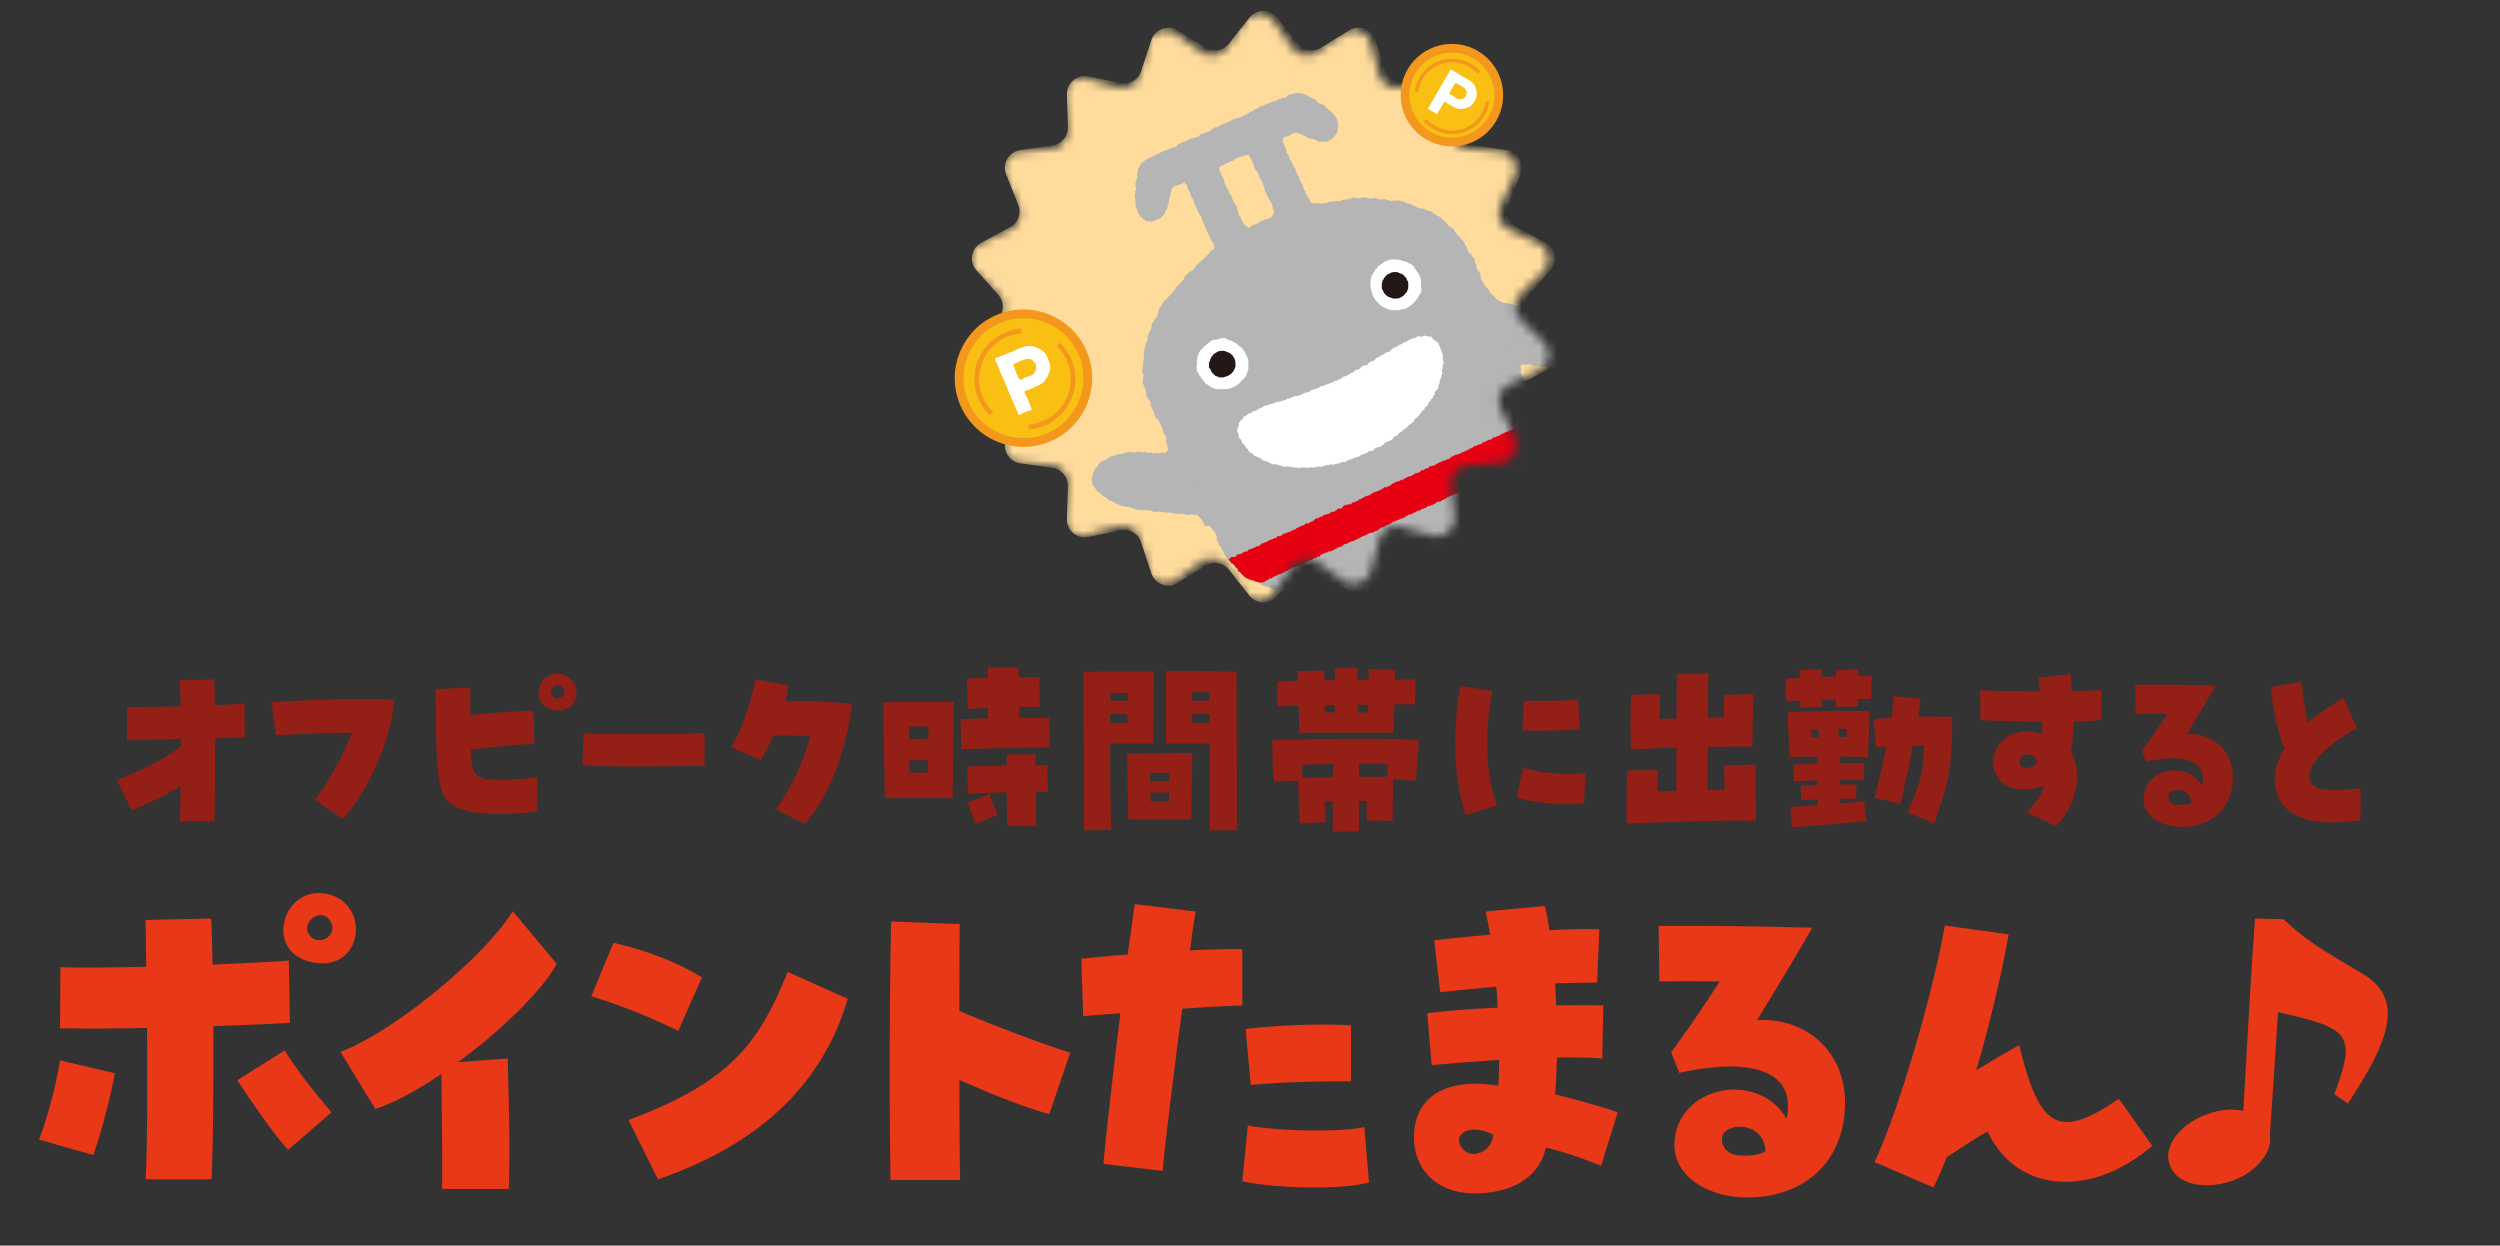
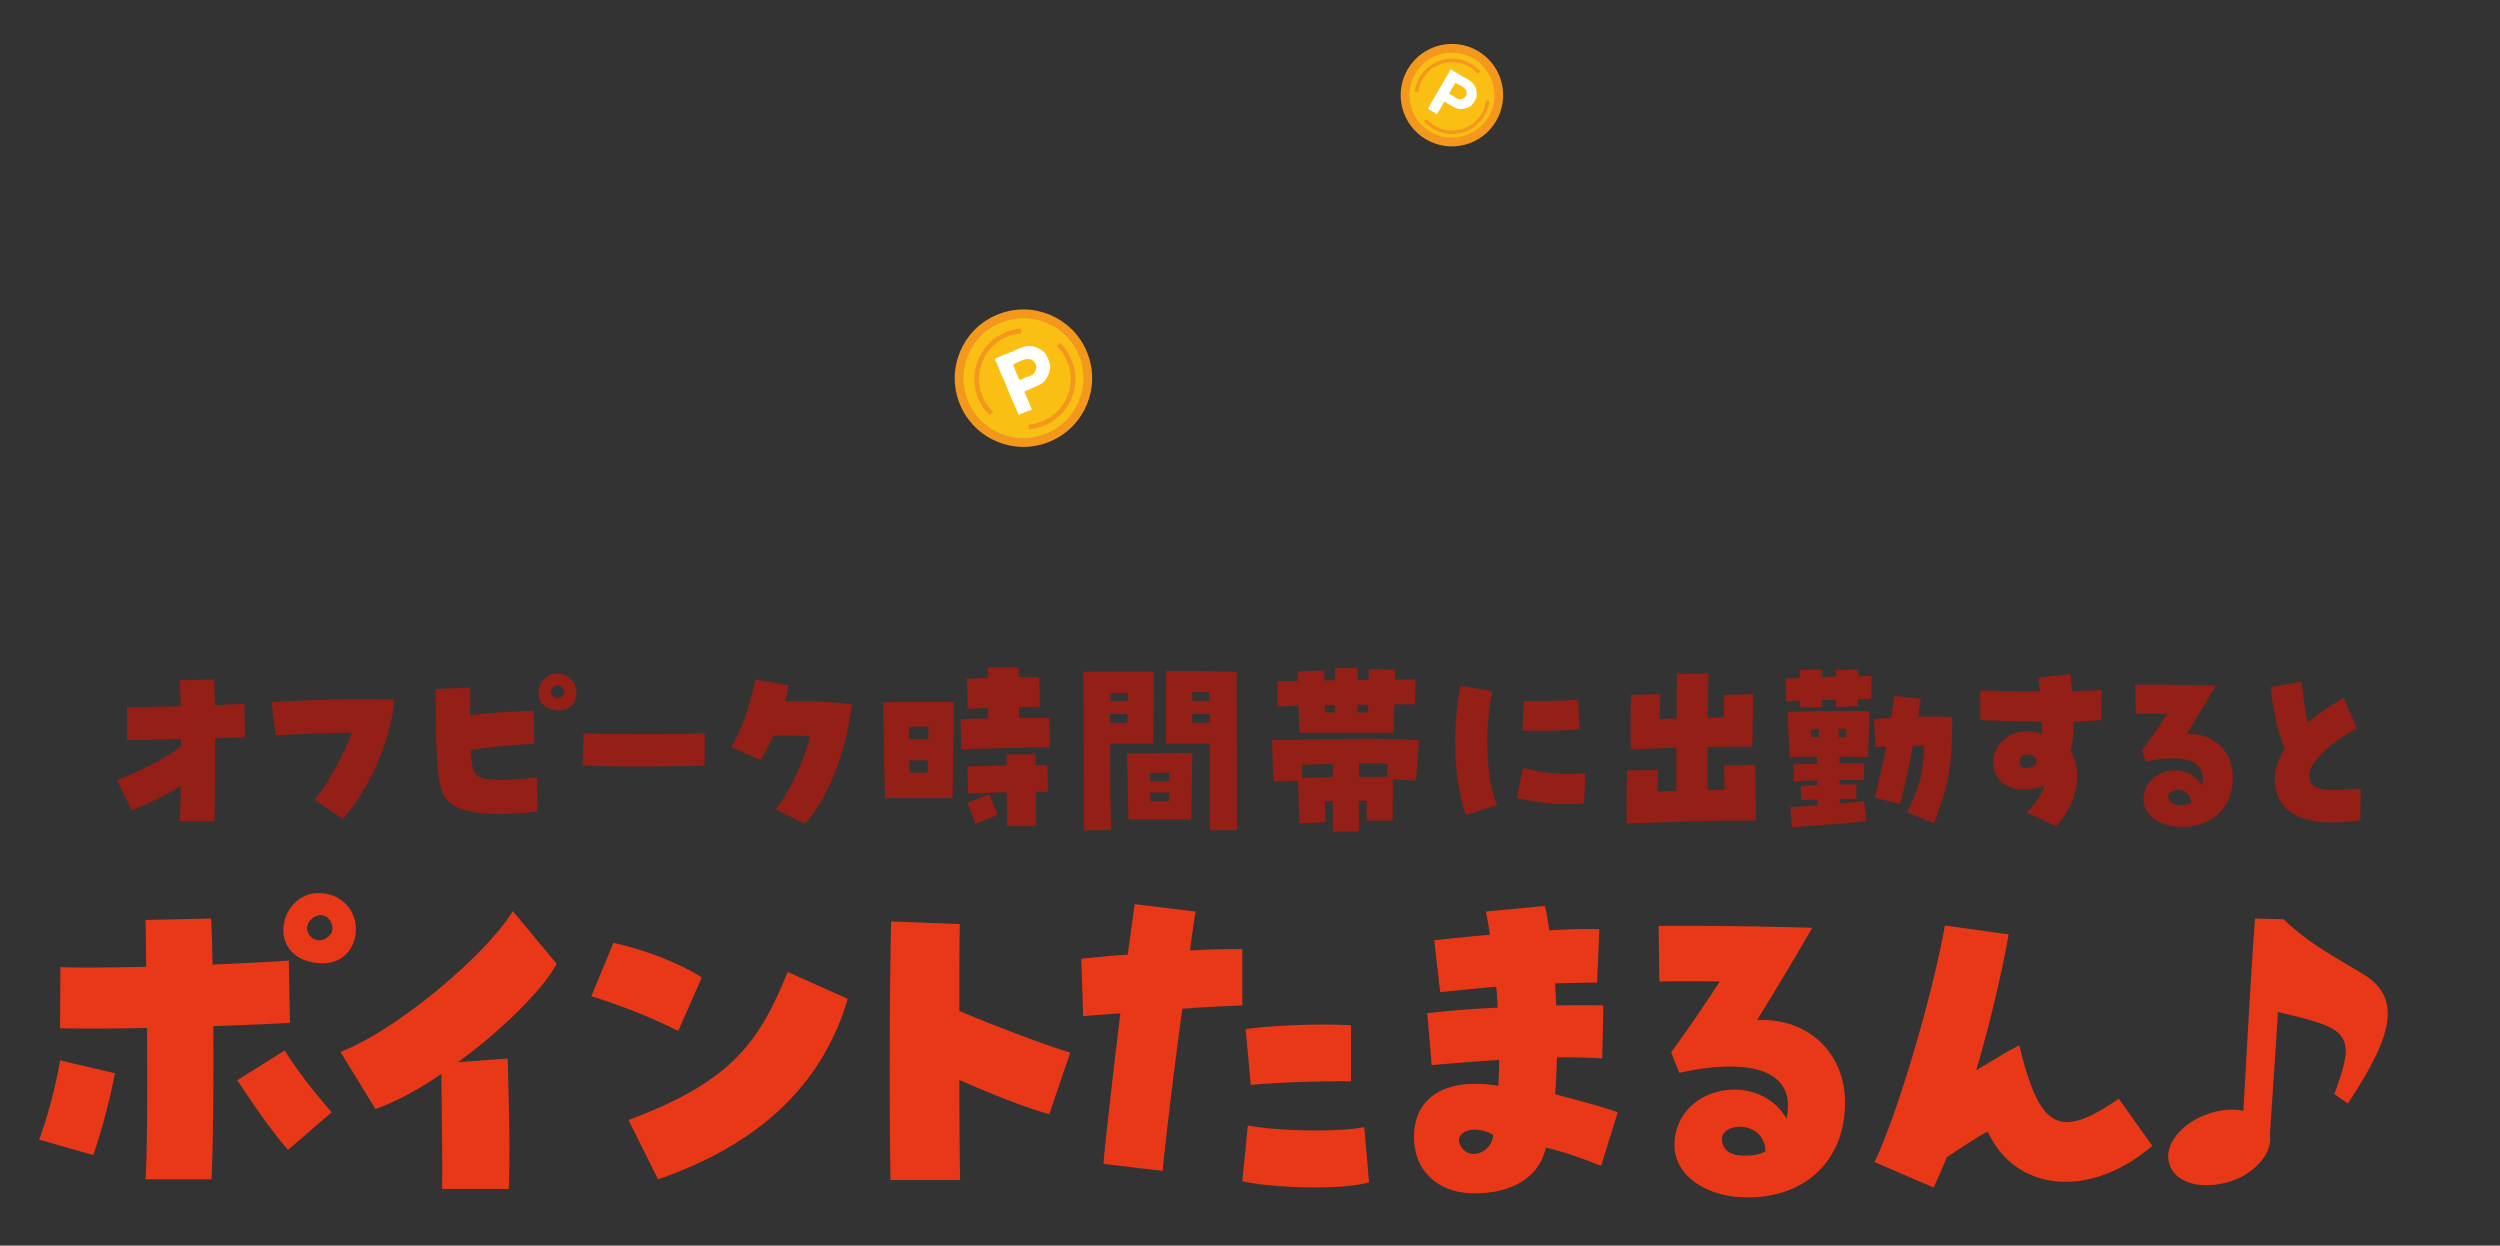
<svg xmlns="http://www.w3.org/2000/svg" width="285" height="142" viewBox="0 0 285 142" fill="none">
  <rect x="0" y="0" width="285" height="142" fill="#333333" stroke="none" />
  <mask id="a" style="mask-type:alpha" maskUnits="userSpaceOnUse" x="110" y="1" width="67" height="68">
-     <path d="M141.888 2.41a2.042 2.042 0 013.352 0l2.074 2.984a2.041 2.041 0 002.852.503l2.97-2.095a2.04 2.04 0 013.149 1.147l.929 3.513a2.04 2.04 0 002.508 1.448l3.507-.952a2.04 2.04 0 012.567 2.154l-.329 3.619a2.041 2.041 0 001.862 2.218l3.621.305a2.04 2.04 0 011.675 2.902l-1.546 3.289a2.04 2.04 0 00.99 2.72l3.299 1.526a2.04 2.04 0 01.582 3.3l-2.578 2.561a2.04 2.04 0 000 2.896l2.578 2.561a2.04 2.04 0 01-.582 3.3l-3.299 1.525a2.04 2.04 0 00-.99 2.721l1.546 3.289a2.04 2.04 0 01-1.675 2.902l-3.621.305a2.041 2.041 0 00-1.862 2.218l.329 3.62a2.04 2.04 0 01-2.567 2.153l-3.507-.952a2.04 2.04 0 00-2.508 1.448l-.929 3.513a2.04 2.04 0 01-3.149 1.147l-2.97-2.095a2.041 2.041 0 00-2.852.503l-2.074 2.984a2.041 2.041 0 01-3.352 0l-2.074-2.984a2.041 2.041 0 00-2.852-.503l-2.97 2.095a2.04 2.04 0 01-3.149-1.147l-.929-3.513a2.04 2.04 0 00-2.508-1.448l-3.507.952a2.04 2.04 0 01-2.567-2.154l.329-3.619a2.041 2.041 0 00-1.862-2.218l-3.621-.305a2.041 2.041 0 01-1.676-2.902l1.547-3.289a2.04 2.04 0 00-.99-2.72l-3.299-1.526a2.04 2.04 0 01-.582-3.3l2.578-2.561a2.04 2.04 0 000-2.896l-2.578-2.561a2.04 2.04 0 01.582-3.3l3.299-1.525a2.04 2.04 0 00.99-2.721l-1.547-3.289a2.041 2.041 0 011.676-2.902l3.621-.305a2.041 2.041 0 001.862-2.218l-.329-3.62a2.04 2.04 0 012.567-2.153l3.507.952a2.04 2.04 0 002.508-1.448l.929-3.513a2.04 2.04 0 013.149-1.147l2.97 2.095a2.041 2.041 0 002.852-.503l2.074-2.984z" fill="#E83318" />
-   </mask>
+     </mask>
  <g mask="url(#a)">
    <path d="M142.422 2.03a2.04 2.04 0 013.204 0l2.31 2.926a2.04 2.04 0 002.675.472l3.171-1.96a2.041 2.041 0 013.011 1.096l1.169 3.54a2.042 2.042 0 002.353 1.357l3.65-.757a2.04 2.04 0 012.454 2.06l-.112 3.726a2.041 2.041 0 001.746 2.08l3.689.538a2.04 2.04 0 011.602 2.774l-1.379 3.464a2.04 2.04 0 00.929 2.552l3.283 1.767a2.04 2.04 0 01.556 3.155l-2.481 2.782a2.04 2.04 0 000 2.717l2.481 2.782a2.04 2.04 0 01-.556 3.156l-3.283 1.766a2.04 2.04 0 00-.929 2.552l1.379 3.463a2.04 2.04 0 01-1.602 2.775l-3.689.537a2.04 2.04 0 00-1.746 2.081l.112 3.726a2.04 2.04 0 01-2.454 2.06l-3.65-.757a2.042 2.042 0 00-2.353 1.358l-1.169 3.54a2.041 2.041 0 01-3.011 1.095l-3.171-1.96a2.04 2.04 0 00-2.675.472l-2.31 2.926a2.041 2.041 0 01-3.204 0l-2.309-2.926a2.041 2.041 0 00-2.675-.472l-3.171 1.96a2.041 2.041 0 01-3.011-1.096l-1.169-3.54a2.042 2.042 0 00-2.353-1.357l-3.65.757a2.04 2.04 0 01-2.454-2.06l.111-3.726a2.04 2.04 0 00-1.745-2.08l-3.689-.538a2.04 2.04 0 01-1.602-2.775l1.379-3.463a2.04 2.04 0 00-.929-2.552l-3.283-1.767a2.04 2.04 0 01-.556-3.155l2.481-2.782a2.043 2.043 0 000-2.717l-2.481-2.782a2.04 2.04 0 01.556-3.155l3.283-1.767a2.04 2.04 0 00.929-2.552l-1.379-3.464a2.04 2.04 0 011.602-2.774l3.689-.537a2.04 2.04 0 001.745-2.081l-.111-3.726a2.04 2.04 0 012.454-2.06l3.65.757a2.042 2.042 0 002.353-1.358l1.169-3.54a2.041 2.041 0 013.011-1.095l3.171 1.96a2.041 2.041 0 002.675-.472l2.309-2.926z" fill="#FFDC9C" />
-     <path d="M197.264 43.892c-.271-.257-.314-.208-.585-.464-.271-.256-.287-.237-.558-.493-.271-.256-.221-.307-.487-.572-.271-.256-.32-.205-.591-.461-.271-.256-.23-.29-.503-.552-.278-.255-.316-.214-.587-.47-.266-.265-.248-.278-.517-.527-.271-.256-.184-.354-.453-.603-.185-.17-.366-.34-.542-.512-.277-.254-.325-.197-.602-.451-.271-.256-.289-.244-.562-.507-.273-.262-.3-.233-.564-.49-.184-.182-.387-.358-.626-.41-.249-.061-.494.062-.739.134-.239.071-.458.136-.637.333-.27.28-.258.298-.528.579-.268.287.802-.847.468-.49-.341.36-.411.294-.746.644-.352.37-.764 1.022-1.318.857-.513-.148-.909-.682-1.29-1.042-.267-.242-1.042-.958-1.369-1.04-.349-.082-.702-.127-1.046-.025-.219.065-.416.18-.589.325-.139.113-.255.233-.383.336-.145.121-.229.297-.393.403-.105.081-.208.148-.299.253-.14.163-.261.336-.418.49-.206.204-.389.437-.616.62a1.766 1.766 0 00-.424.49c-.115.22-.339.388-.527.558-.074.065-.174.116-.219.208-.036.075-.052.116-.115.17a6.89 6.89 0 00-.369.36c-.171.18-.27.403-.36.637-.093.221-.182.455-.18.705-.01.282.013.576.124.83.21.489.641.797.993 1.18.256.282 1.178.982 1.275 1.332.108.362-.154.576-.399.842-.277.283-.621.507-.896.796a1.08 1.08 0 00-.217.337c-.038.068-.086.125-.114.198-.044.12-.055.253-.084.376-.042.22-.02.442.047.666.068.23.095.538.283.71.264.259.375.147.651.395.271.256.255.275.525.53.271.257.165.36.436.616.27.256.322.212.591.462.271.256.232.296.51.55.27.256.373.14.652.4.273.263.171.358.449.612.268.25.286.237.549.489.277.254.338.193.614.44.27.256.298.227.575.48.271.257.205.327.464.593.267.265.267.265.544.519.19.18.452.26.693.317.254.053.512.048.757-.024.238-.071.43-.228.609-.425.18-.187.358-.373.534-.56.263-.278.289-.264.552-.543.268-.287.247-.31.517-.59.27-.28.315-.251.577-.536.27-.281.259-.292.527-.58.266-.272.232-.312.495-.59.269-.288.317-.245.585-.532.277-.283.345-.224.608-.503.275-.29.256-.305.524-.592.268-.288.179-.368.449-.65.275-.288.385-.185.659-.474l.537-.575c.268-.287.147-.402.417-.682.275-.29.321-.232.596-.52.27-.282.257-.3.532-.589.261-.285.321-.23.589-.518.276-.283.257-.298.525-.586.275-.289.305-.262.573-.55.181-.19.337-.443.395-.682a1.63 1.63 0 00-.04-.79c-.07-.237-.286-.43-.475-.604l-.033.032zm-15.915-1.11l-.062-.138a.847.847 0 01-.002-.515c.045-.164.093-.343.194-.488.086-.125.176-.26.273-.367.103-.117.226-.21.337-.322.08-.074.151-.174.247-.238.101-.073.244-.101.369-.117.077-.008.157-.032.237-.027.115.023.218.1.309.166.131.075.259.166.376.268.236.187.507.372.68.614.079.098.077.213.056.334-.037.169-.066.313-.171.445-.153.188-.385.307-.564.482-.111.112-.23.219-.342.33-.16.163-.267.338-.473.42-.106.032-.205.09-.312.093-.114.005-.197-.056-.278-.11-.131-.076-.243-.165-.365-.257a5.294 5.294 0 01-.284-.253 1.735 1.735 0 01-.229-.31l.004-.01z" fill="#E60012" />
-     <path d="M169.744 59.217l-.325.24-.111.234-.205.11-.099.202-.054.159.028.529.203.37.086.41.183.375.067.418.211.71.216.487.287.917.144.387.113.403.079.414.17.379.124.392.139.396.184.375.073.393.085.383-.042.392.034.406-.145.386-.292.28-.264.3-.333.214-.337.2-.377.141-.384.093-.379.105-.36.171-.374.126-.396.053-.342.23-.402-.016-.383.092-.392-.005-.369-.127-.351-.14-.357-.18-.213-.33-.227-.326-.169-.351-.083-.377-.184-.353-.209-.339-.065-.389-.063-.382-.178-.355-.052-.393-.155-.355-.17-.35-.091-.381-.184-.354-.01-.398-.043-.388-.181-.34-.248-.277-.275-.248-.358-.087-.383.02-.341-.005-.082-.348.175-.36.152-.36.185-.349.281-.291.173-.366.279-.276.236-.321.256-.305.304-.263.271-.302.365-.18.31-.242.354-.191.382-.1.37-.138.389-.073.39-.072.398-.019.396.047.399-.14.117-.843.389.049.403-.077.389.12.372.134h.411l.361.172.267.1-.163.348zm-17.726 7.627l.395.07.393.083.408.015.332.217.233.324.047.401.117.395.131.391.036.412.117.395.097.4.124.393.084.405.17.379.071.408-.099-.457.123.393.131.39.215.36.077.406.184.353.238.316.263.302.347.197.378.132.401-.034h.389l.401-.012.409-.007.375-.147.368-.167.374-.125.426-.048.362-.237.407-.113.37-.21.339-.244.305-.284.243-.345.137-.39.102-.41-.122-.408-.042-.41-.103-.37-.073-.394-.209-.34-.098-.378-.027-.407-.209-.34-.034-.404-.222-.335-.151-.364-.079-.385-.159-.367-.098-.38-.13-.362-.108-.39-.053-.371.199-.302.318-.238.357-.185-.013-.383-.231-.318-.268-.271-.283-.295-.349-.205-.382-.144-.387-.114-.386-.108-.408-.065-.397-.025-.401-.088-.406.091-.408-.014-.405.07-.397.096-.382.12-.338.223-.381.127-.382.121-.344.202-.331.22-.331.22-.319.238-.331.22-.351.205-.253.311.052 1.195-.288.271-.152.36-.027.374.302.19zm15.843-32.836l.095-.214.189-.164.129-.196.128-.203.127-.202.206-.133.209-.098.214-.128.239.051.191.108.113.188.104.206.114.188.185.138.168.151.143.165.138.174.149.163.212.08.172.121.213.109.242.014.233.031.222.092.233.03.255-.04.201.192h.238l.226.034.248-.017.235.016.211.153.256-.062.204.154.251-.031.225.054.214.137.227.062.233.03.239.03.238.023h.238l.235.038.202.17.229.067.24.008.238.022.22.085.249-.01.227.062.205.154.247-.016.215.115.237.023.218.1.218.078.203.126.192.136.237.044.196.128.225.077.243.042.155.183.236.088.121.214.233.081.151.192.142.187.088.224.14.18.142.188.027.235.078.213.023.223.101.22.027.236-.048.228-.079.217-.054.231-.173.173-.107.197-.133.182-.074.237-.176.16-.194.15-.238.05-.195.144-.227.06-.247-.006-.219.087-.243.008-.216.1-.235.034-.234.012-.244-.02-.231.025-.234.062-.238-.072-.237.027-.236.056-.237-.073-.235.084-.236.006-.237-.044-.233-.031-.234-.06-.24.064-.238-.022-.232.019-.235-.088-.23-.068-.24.043-.232-.031-.245-.12-.263.013-.263.013-.264-.014-.212-.01-.166.194.035.24.045.223-.034.225.016.224-.028.223.03.22-.08.217-.055.203-.046.257-.225.095-.243-.042-.222.03-.219-.035-.218-.078-.25.01-.171-.165-.256-.01-.169-.157-.157-.19-.223-.07-.19-.13-.236-.065-.169-.158-.185-.138-.186-.138-.162-.16-.159-.167-.146-.179-.174-.149-.113-.21-.181-.146-.111-.204-.162-.159-.176-.155-.106-.212-.152-.17-.062-.232-.109-.197-.13-.198-.111-.203-.051-.221-.072-.215-.064-.217-.071-.215-.098-.208.022-.243-.146-.2.002-.236.012-.226-.018-.23.019-.228-.073-.222.032-.232-.038-.225-.055-.234.189-.214-.023-.222.004-.23-.02-.238.117-.213-.02-.238.071-.222.027-.222.136-.198.056-.225.089-.212zm-30.462 25.937l-.153-.126-.073-.222-.126-.206-.113-.21-.162-.18-.164-.188-.214-.138-.265.03-.229-.069-.234.04-.235.035-.232-.053-.224-.076-.229-.018-.234-.01-.25.082-.216-.122-.245.05-.222-.09-.222-.07-.243.057-.23-.046-.227-.011-.233-.032-.229-.068-.238.05-.24-.008-.234.013-.227-.134-.232-.052-.231-.025-.236-.016-.239.021-.241.036-.228-.061-.242-.014-.227-.062-.212-.13-.235-.038-.21-.124-.25.032-.239-.03-.216-.093-.246-.027-.203-.126-.225-.076-.212-.11-.216-.093-.191-.136-.26-.023-.168-.18-.202-.119-.171-.163-.251-.069-.128-.213-.171-.164-.22-.106-.148-.185-.142-.187-.124-.2-.169-.179-.049-.236-.057-.24.017-.235-.013-.24.147-.208-.046-.251.169-.186.052-.237.181-.169.161-.162.099-.223.178-.153.153-.189.248-.066.212-.085.191-.135.211-.091.179-.175.231-.047.237-.028.198-.159.239-.02.235-.035.236.016.218-.115.223-.073.231-.047.235-.013.242.064.234.01.232-.07.224-.044.23.068.225.054.239-.092.221.063.219.107.24-.114.214.136.238.001.229-.103.227.083.223-.052.232-.019.229.018.2-.102.111-.162.071-.222-.091-.21-.007-.24-.146-.2-.028-.243.106-.225.16-.212.264.086.223-.001.243-.008.22.085.208.117.244.02.232.054.185.16.234.059.201.12.203.125.239.05.173.171.181.147.266.021.157.19.217.1.178.162.213.109.153.176.187.145.165.166.174.149.108.218.179.14.213.137.058.241.227.133.008.27.202.148.106.212.06.225.175.177-.029.267.155.183.062.232.058.219.02.238.12.207.033.234.066.224.047.23.04.23-.009.24-.102.238.045.223-.017.234.018.23-.063.227.013.24-.045.235-.127.203-.046.235-.208.148-.104.21-.121.2-.182.14-.167.164-.18.147-.208.126-.247-.005-.209.12-.234.04-.237-.023z" fill="#B5B5B6" />
-     <path d="M132.619 49.264l.035.119.06.104.053.106.144.05-.031.16.073.1.104.084.066.102.022.122.015.124.075.107.093.094-.003.137.118.08.011.11.031.106.094.072.056.091.005.113.056.091.044.102.09.059.042.095.051.099.067.102-.005.13.114.067.031.105.112.06.033.112.042.094.122.072.038.125.066.102.004.135.05.12.087.097.122.05.062.11.084.09.083.082.033.112.131.076-.03.145.054.105.128.07.047.108-.016.14.06.104.079.098.102.077.036.119.059.104.073.1.053.106.022.122.073.1-.009.139.093.094.06.104.004.135.108.075.06.104.037.125.116.073.006.142.073.1.024.129.066.102.099.092.075.106-.002.137.004.135.077.113.015.125-.058.146.075.106.069.109.061.11.055.113-.004.13.035.118.121.093.022.123.035.118.029.12.035.119.068.109-.004.13.035.118.073.1.037.125.05.121.145.05.001.15.091.088.049.115.015.124.057.119.002.128.055.113.049.093.069.086.079.07.044.102.054.084.092.066.091.087.037.125.055.113.08.098.061.11.005.114.018.109-.065.12.073.1-.024.114.064.095.083.083.037.125.061.11.026.136.12.065.08.098.035.119.084.089-.014.147.14.059.049.114.046.108-.02.15.135.067.072.243.114.067.05.121.055.112.08.099.15.02.1.07.091.088.101.07.102.077.01.133.11.053.069.087.08.077.068.08-.021.15.112.06.133.01.082.083.103.055.035.118.103.056.045.101.08.076.042.095.014.118.109.053.124.028.101.099.14-.041.118.058.104.083.08.098.089.081.114.045.128.02.103.055.11.053.088.102.105.062.139-.04.107.068.107.068.102.077.116.052.07.115.089.102.148-.058.106.09.127.013.111.06.125.006.123.027.121.043.093.094.11.054.115.023.112.038.113.088.13-.024.123.028.133-.04.096.108.146-.022.117.03.106.068.113.089.127-.01.122-.05.125-.016.124-.022.12.065.13-.025.117.008.125.056.127-.059.129-.002.121.043.123.049h.122l.126-.038.113.017.119.036.119-.014.119.036.126-.059.116.002.117.08.125.005.125-.087.12.086.127-.009.1-.051.098-.058.106-.031.114-.005.126.034.084-.104.127.013.119.014.122.021.115-.048.122.02.114-.076.131.076.108-.097.131.076.119-.036.1-.05.106-.032.119.036.085-.104.106-.031.112-.012.118-.014.118.058.113-.083.122.07.112-.033.116-.048.119-.036.121-.029.092-.105.099-.08.113-.055.147.035.106-.082.099-.08.134-.01.105.062.109.003.102.027.112-.012.104.012.116.002.098-.108.119-.035.125-.016.125-.016.119-.014.095-.092.238-.071.114-.055.125-.016.085-.104.148-.008.099-.08.116-.048.101-.073.106-.032.109-.068.125.006.105-.082h.123l.127-.01.123-.022.11-.068h.122l.106-.082.119-.035.105-.06.123-.022.132-.018.107-.053.104-.06.128-.01.087-.118.115-.049.129-.002.135.017.125-.016.109-.096.132.032.098-.108.112-.033.13-.025.099-.079.114-.055.108-.047.105-.06.123-.022.119-.014.123-.022.104-.088.133-.011.112-.062.076-.108.126-.038.115-.048.105-.06.072-.122.094-.07.143-.007.107-.053.072-.122.131-.018.12-.035.115-.049.083-.11.126.013.096-.065.106-.031.062-.133.112-.034.103-.044.113-.005.123-.001.094-.07.128.018.076-.108.148.035.101-.073.119-.036.077-.13.109-.046.142-.007.122-.05.08-.096.126-.037.061-.133.151.048.108-.075.11-.068.131.004.101-.073.106-.032.024-.136.14-.013.071-.078.028-.123.123-.022.088-.07.094-.07.107-.053.102-.045.103-.045.093-.049.1-.051.113-.034.079-.073.088-.07.12-.006.127-.01.12-.035.107-.075.11-.068.105-.06.119-.035.086-.098.08-.095.137-.026.048-.129.113-.055.089-.09.082-.09.102-.066.12-.035.117-.042.104-.089.125-.015.115-.049.11-.068.113-.055.101-.073.116-.049.119-.035.092-.078.126-.037.103-.066.076-.109.133-.04.075-.086.082-.089.058-.118.117-.07.088-.09.057-.125.103-.066.136-.026.078-.102.103-.067.113-.033.101-.073.125-.038.112-.061.119-.036.122-.05.061-.111.061-.111.073-.094.094-.07.12-.058.037-.118.088-.07.058-.095.105-.06.054-.11.113-.054.13-.025.036-.146.142-.007.049-.129.094-.07.073-.094.091-.084.081-.089.119-.063.033-.132.118-.064.033-.131.126-.06.044-.12.082-.089.128-.052.042-.127.09-.084.07-.107.08-.095.109-.068.108-.075.082-.089.022-.143.084-.082.047-.107.1-.101.029-.123.045-.114.061-.111.111-.062.047-.135.09-.084.059-.118.146-.043-.015-.147.145-.071-.03-.149.069-.106.054-.11.07-.106.095-.093.011-.132-.004-.135.121-.078.071-.1.069-.107.061-.111.07-.107.069-.106.035-.125-.039-.132-.015-.124.05-.122-.004-.135.045-.114.07-.106.101-.095.029-.123-.018-.131.083-.11-.024-.13.066-.119-.038-.125-.039-.132.076-.108.012-.132.099-.102.061-.11.013-.126-.037-.125.033-.132-.07-.115.005-.13.019-.128-.013-.118.007-.123-.036-.119-.022-.122.059-.118-.053-.106.032-.11.026-.107.011-.11-.084-.112.089-.113-.097-.107-.013-.118-.007-.12.029-.122-.104-.106.07-.128-.061-.11-.075-.107.044-.142-.055-.113-.015-.124-.102-.099-.031-.105-.058-.097.014-.126-.034-.112-.05-.121-.064-.117-.037-.125-.035-.119.038-.14-.067-.102-.033-.111-.131-.076.02-.128-.053-.106-.007-.12-.071-.093-.064-.095.033-.132-.091-.087.033-.132-.095-.08-.05-.092v-.122l-.062-.088-.035-.119-.098-.085-.024-.13-.153-.054-.024-.13-.05-.12-.022-.123-.022-.122-.022-.122-.022-.123-.109-.075-.055-.112-.001-.15-.12-.065-.053-.106-.082-.104-.035-.119-.055-.112.036-.147-.133-.082.066-.142-.083-.11-.009-.127-.015-.125-.086-.096-.036-.118-.086-.096-.079-.098-.04-.132-.108-.075-.073-.1-.036-.118.003-.137-.104-.084-.08-.098.018-.134-.07-.115.026-.13-.022-.122-.008-.127-.073-.1-.109-.075-.066-.102-.064-.117-.066-.102-.08-.098-.009-.126-.033-.112-.033-.112-.144-.072.018-.134-.055-.112.033-.132-.055-.112-.009-.127-.035-.118-.06-.104-.073-.1-.035-.119-.022-.122-.124-.078-.033-.112-.009-.126-.033-.112-.015-.124-.111-.082-.073-.1-.026-.135-.113-.067-.062-.11-.035-.119-.047-.108-.022-.122.007-.124v-.122l-.035-.118-.001-.122-.035-.118-.006-.12-.036-.118-.077-.092.016-.14-.105-.084.01-.139-.053-.106-.034-.112-.055-.112-.099-.092.051-.145-.066-.102-.098-.085-.048-.115-.022-.122-.036-.118-.133-.061-.071-.093-.001-.15-.122-.072-.018-.13-.12-.065-.024-.129.005-.13-.093-.094v-.122l-.035-.118-.049-.115-.11-.082-.022-.122-.06-.104-.071-.093-.046-.108-.073-.1-.022-.123-.109-.075-.047-.108.025-.136-.055-.112-.016-.125-.013-.118.005-.13-.122-.071-.02-.138-.124-.055-.06-.104-.022-.123-.053-.106-.035-.118-.014-.118-.006-.12-.036-.118-.079-.098-.033-.112-.009-.126.011-.133-.124-.077.005-.152-.108-.075-.109-.075-.091-.088-.003-.157-.096-.079-.107-.068-.089-.081-.055-.113-.077-.091.002-.137-.099-.092.016-.14-.049-.115-.111-.082-.048-.114-.037-.125-.049-.115-.068-.109-.098-.085-.023-.13-.148-.034-.073-.1-.089-.081-.039-.132-.127-.04-.062-.111-.078-.092-.084-.09-.112-.06-.007-.147-.123-.071-.012-.14-.08-.098-.089-.08-.081-.105h-.144l-.089-.103-.114-.045-.112-.06-.021-.144-.11-.082-.057-.119-.098-.085-.084-.09-.099-.064-.059-.126-.127-.04-.073-.1-.089-.081-.11-.054-.097-.085-.116-.052-.119-.036-.107-.069-.091-.087-.13-.026-.085-.09-.084-.089-.096-.079-.118-.036-.115-.045-.112-.038-.128-.02-.108-.046-.119-.037-.111-.081-.121-.043-.126-.013-.129.003-.102-.077-.139.041-.126-.034-.086-.118-.138.02-.083-.111-.113-.039-.129.003-.091-.088-.097-.085-.131-.004-.108-.047-.114-.045-.143.028-.081-.126-.133-.01-.128-.02-.081-.126-.122-.021-.122-.022-.111.012-.107-.068-.115-.023-.12.057-.113-.039-.112.012-.111-.01-.11.018-.106.032-.11.018-.115-.001-.111-.082-.137.026-.104-.083-.136.026-.098-.086-.125-.034-.124.022-.118.064-.124-.078-.118.064-.13-.026-.119-.036-.118-.058-.126-.034-.109-.075-.132.04-.11.067-.132-.032-.119.035-.119.014-.109-.053-.133.04-.087-.125-.113-.038-.127.009-.099.08-.119-.015-.117-.03-.101.073-.114-.017-.105.01-.116-.001-.119-.037-.131-.004-.121-.02-.129-.02-.125.037-.112.062-.127.01-.119.035-.104.088-.13-.026-.123.022-.129-.019-.102.116-.137-.073-.12.035-.108.097-.113.033-.128-.019-.119.035-.115-.023-.115-.023-.113.034-.106.031-.105.01-.119-.036-.085.104-.135-.068-.095.071-.113.006-.099.057-.111.062-.13-.026h-.123l-.111.063-.124-.028-.106.031-.102-.005-.107-.018-.111-.01-.105.01-.006-.02-.116.048-.115-.073-.125.066-.107-.069-.139-.008-.123-.05-.106-.09-.012-.161-.039-.132-.087-.074-.098-.064-.043-.095.02-.127-.086-.096-.086-.068-.062-.09-.007-.097-.003-.107-.054-.084-.047-.108-.089-.08.007-.125-.096-.079-.055-.09.051-.144-.056-.091-.056-.091-.099-.114-.043-.145-.066-.102-.111-.081.024-.065-.013-.117-.082-.105.033-.132-.139-.08-.007-.12-.046-.108-.056-.09-.042-.095-.043-.095-.049-.093-.013-.14-.05-.12-.143-.094-.043-.145.021-.12-.08-.077-.069-.087-.031-.105-.096-.08.034-.152-.151-.049-.02-.115-.034-.112-.095-.08.042-.148-.095-.079-.002-.128-.12-.065-.065-.095-.053-.106.054-.16-.064-.116-.013-.118-.124-.078v-.122l-.065-.095-.033-.112-.06-.104-.015-.124-.033-.112-.073-.1-.016-.124.098-.108.021-.15.076-.058.065-.048.127-.06.144.001.059.004.091-.106.133.01.095-.07.088-.09.109-.047.076-.059.096-.043.111.01.101-.073.111.082.108-.047.109.025.071.094.091.066.083-.039.099.02.097.058.096.057.094.072.126-.037.069.137.134.039.103.077.106.09.135-.004.034-.032.078.02.097.107.133-.04.119.015.1.093.122-.001.101.049.099.064.098.064.112.038.115.023.127-.06.105.063.114-.077.114.045.116.001.113-.033.118.008.078-.124.147.057.074-.115.098-.058.096-.065.105-.06.056-.102.095-.07.083-.083.046-.114.109-.068.053-.116.045-.114.037-.118-.002-.128.069-.107-.039-.131.092-.106-.003-.128-.07-.116.035-.125v-.121l-.035-.119-.053-.106-.051-.1.026-.129-.091-.087-.033-.112-.113-.067.009-.138-.114-.067-.08-.076-.065-.096-.053-.106-.091-.066-.124-.027-.039-.132-.14-.008-.05-.122-.069-.086-.146-.029-.075-.085-.041-.138-.124-.028-.062-.11-.095-.08-.15.03-.091-.087-.125-.034-.103-.077-.125-.034-.075-.107-.084-.09-.08-.098-.084-.09-.146-.006-.08-.098-.133-.01-.105-.062-.099-.093-.117-.03-.067-.03-.119-.036-.087-.074-.098-.064-.122-.021-.081-.127-.129.003-.125.016-.104-.084-.126.037-.114-.066-.119.035-.113.034-.126-.063-.108.075-.113.034h-.122l-.113.034-.107.053-.123.022-.13.024-.079.096-.093.077-.115.099-.139.041-.148-.013-.094.07-.123.001-.114.077-.146-.006-.116.07-.074.093-.099.03-.121.007-.022.02-.039.04-.093.05-.125-.056-.103.117-.146-.007-.118.063-.113.056-.107.053-.106.031-.106.032-.078.102-.124-.028-.08.095-.089.063-.143-.044-.098.058-.056.103-.125-.006-.084.104-.116.048-.119.035-.105.06-.126.038-.074.136-.123.001-.088.069-.118.014-.113.033-.064.098-.086.076-.136.004-.039.134-.12.035-.052.044-.107-.047-.067.092-.132.018-.108.096-.132.018-.105.06-.098.057-.129.003-.113.033-.099.08-.138-.052-.095.092-.112.034-.125.016-.08.095-.088.069-.082.089-.13-.026-.088.069-.099.08-.139-.01-.085.105-.139-.01-.1.03-.102.045-.072.122-.14.013-.133.04-.077.13-.122.05-.141-.037-.112.033-.105.06-.099.08-.092.077-.134.011-.057.125-.109.046.014.046-.119.036-.143-.044-.083.11-.108.047-.125-.006-.092.078-.113.033-.112.034-.12.035-.103.066-.081.09-.061.11-.006-.02-.11.069-.102.045-.13-.026-.096.064-.11.019-.095.07-.113.006-.12-.015-.107.053-.094.071-.088.07-.131-.005-.086.076-.091.056-.09.062-.103.017-.116-.002-.119.014-.056.124-.125-.006-.103.088-.129.053-.118.063-.089.163-.09.062-.131-.004-.052.116-.045-.03-.128-.019-.113.055-.101.073-.091.084-.139-.008-.104.088-.15-.02-.09.084-.119-.036-.066.12-.134-.04-.072.122-.103.066-.141-.015-.091.084-.07.079-.137-.024-.074.093-.099.03-.077.08-.088.069-.13-.026-.08.045-.031.117-.099.03-.111-.01-.106.03-.095.072-.106.053-.089.09-.116.021-.109.047-.071.1-.097.064-.105.06-.094.07-.105.06-.082.09.015.145-.125.066-.047.107-.039.112-.073.093v.122l-.017.113-.002.115-.07.106-.01.11-.002.116-.002.115.012.111-.011.11v.122l-.103.088-.016.12.04.13-.1.102-.022.121.02.116-.022.121-.021.121.09.11.025.135-.021.12-.035.104-.056.103.036.118-.039.112-.054.109.013.118.046.108-.058.117.033.112.075.107-.031.116-.037.119.101.12-.072.122-.015.119.083.111-.026.13.095.1.013.118.033.112.06.104.009.126.091.088-.029.145.126.062.083.083-.006.152.141.037.087.074.094.073.023.15.135.018.073.1.103.055.117.03.103.055.128-.052.109.003.114.066.119-.013.12-.007.089-.113.136.046.099-.058.092-.078.086-.075.12-.007.119-.014.096-.064.092-.078.084-.082.077-.08.114-.056.062-.104.067-.091.058-.096.07-.079-.023-.129.06-.09.053-.087.082-.088.032-.11.041-.105-.013-.118.017-.113.064-.098.041-.105.048-.107-.064-.117.051-.094.006-.102.002-.115.082-.089.017-.112.026-.108-.005-.113.11-.09-.057-.12.011-.11.099-.101-.039-.132.076-.108.052-.094.06-.111.101-.073.114-.056.101-.073.131.005.105-.082.131.004.096-.043.093-.049.1-.03.093-.049.148-.086.139-.042.045.152.107.068.111.082.055.112-.016.141.024.129.05.121.075.107.029.098.105.062.016.103.029.099.019.109.08.076.029.099-.013.126.098.085.046.108.082.083.045.101v.122l.066.102.034.112.033.112.044.101.034.112.11.082-.011.132.098.085.033.112.051.1-.013.125.131.054-.037.14.098.064.074.079.027.092.088.052.02.116.035.119.004.134.146.057.014.046-.066.07.039.131.071.116.024.129.106.068-.028.123.102.077-.004.109.082.104.033.112.071.094-.029.144.133.061.02.116.014.118.051.099.115.073-.039.133.031.106.111.081.022.123.071.093.064.096.053.106.008.026h.072l.035.119.055.112-.029.145.069.108.048.115-.024.114-.099.08-.126.037-.05.123-.145.021-.082.089-.011.132-.096.064-.067.092-.047.107-.126.037-.018.134-.133.04-.04.105-.119.064-.095.092-.067.114-.139.04-.036.148-.156.01-.067.113-.092.078-.097.064-.06.09-.125.037-.029.123-.032.11-.122.05-.009.139-.101.073-.101.073-.105.06-.119.035-.059.118-.122.05-.097.086-.087.098-.071.1-.158.025-.052.116-.02.128-.046.113-.047.108-.091.084-.092.077-.05.122-.112.062-.103.067-.048.128-.092.078-.118.064-.016.14-.118.064-.101.073.003.157-.082.088-.133.062-.052.115-.046.114-.08.095-.103.067-.071.1-.092.077-.082.089-.091.084-.058.118-.101.073-.07.106-.113.055-.097.086-.087.098-.062.104-.054.11-.061.11-.091.085-.043.12-.054.11-.097.085-.046.114-.028.123-.046.114-.004.13-.107.103.028.142-.061.111-.028.123-.039.112-.104.088-.082.089-.073.093-.016.141-.099.08-.071.1-.104.088-.035.125.018.13-.013.126-.053.116-.023.114-.01.14-.095.092-.028.123-.123.072-.004.13-.018.113-.035.125-.087.119.015.124.009.126-.022.121-.028.123-.069.107-.102.094.011.133-.094.1.065.145-.062.105-.046.113-.002.116-.024.114-.006.124-.065.12.015.124-.037.118-.007.124v.121l.081.127-.022.12-.074.116v.122l-.03.116.052.128-.043.12-.024.114-.022.121.004.135-.06.111.019.138-.041.105-.013.126.055.112.002.129.048.114.086.118-.025.136-.087.119.039.132.009.126-.072.121.002.129.035.118.048.115.064.117-.046.135.099.093.062.11.037.125.082.105-.005.13-.013.126.033.111.097.108-.057.124.013.118.132.054v.121l.082.084.035.118.135.039.002.128.094.1.038.126-.034.131-.026.13.064.117.084.09.011.133.09.087.036.118.035.119.075.107-.016.14.068.109.049.114.037.125.066.102.076.085.1.07.076.086.071.093.06.104.035.119.053.105.033.112.109.075-.033.132.117.08.031.105.019.11.044.1.005.114.064.095.006.091zm11.375-28.137l.084.09.004.135.082.082-.045.114.07.115.017.131.057.12.076.084-.013.126.127.063-.033.131.09.088.067.102.053.106.058.075-.008.117.09.06.096.107.002.15.126.084.039.132.041.138.028.142-.01.139.095.1-.002.116.03.098.051.1-.025.136-.13.096-.018.084.007.098-.046.086-.056.08-.13.025-.106.053-.078.102-.127.009-.121.007-.095.093-.12.007-.125-.006-.054.109-.109-.003-.127.009-.092.127-.037-.003-.141.013-.081.089-.082.088-.095.071-.133.011-.114.056-.119.035-.119.036-.12.035-.078.124-.12.057-.093.099-.107-.069-.079-.07-.087-.052-.087-.024-.063-.068-.067-.08-.032-.105-.091-.066-.072-.072-.027-.092-.083-.133-.039-.081-.027-.092-.083-.084.025-.136-.107-.068-.031-.105-.076-.085-.062-.09v-.12l-.028-.165-.019-.116-.095-.1.008-.117-.031-.106-.005-.113-.031-.105-.096-.079-.062-.089-.031-.105-.054-.084-.103-.056-.01-.104-.073-.079.019-.127-.102-.077-.033-.112-.045-.101.003-.137-.089-.081-.118-.13-.064-.095-.06-.104-.022-.123.005-.13-.098-.086.005-.13-.135-.067-.02-.116-.034-.112-.113-.138-.037-.125-.062-.11.014-.148-.057-.119-.017-.13-.05-.122-.062-.11-.131-.076-.025-.086.024-.114-.065-.096-.035-.118-.111-.082-.008-.126-.034-.112-.011-.111-.005-.113.09-.063.061-.11.1-.052.118-.014.088-.069.106-.031.092-.056.089-.112.128-.053.164.016.08-.095.085-.076.125.006.106-.031.106-.032.094-.07.075-.088.121-.007.082-.088.098-.058.106-.032.084-.082.1-.001.153-.045.096-.015.087-.097.116.051.145-.021.112-.134.115.023.1-.03.063.068.106-.032.014.146.122.072.069.108.017.131.062.16.046-.013.064.067-.013.104.069.087.012.111.031.105.084.09-.016.14.073.1.047.108.033.112.06.104.071.094.091.087.064.096.066.102.047.108.041.138.053.106.02.116.098.085-.033.132.115.073.045.101.031.105.056.091.033.112.066.102-.019.056z" fill="#B5B5B6" />
+     <path d="M197.264 43.892c-.271-.257-.314-.208-.585-.464-.271-.256-.287-.237-.558-.493-.271-.256-.221-.307-.487-.572-.271-.256-.32-.205-.591-.461-.271-.256-.23-.29-.503-.552-.278-.255-.316-.214-.587-.47-.266-.265-.248-.278-.517-.527-.271-.256-.184-.354-.453-.603-.185-.17-.366-.34-.542-.512-.277-.254-.325-.197-.602-.451-.271-.256-.289-.244-.562-.507-.273-.262-.3-.233-.564-.49-.184-.182-.387-.358-.626-.41-.249-.061-.494.062-.739.134-.239.071-.458.136-.637.333-.27.28-.258.298-.528.579-.268.287.802-.847.468-.49-.341.36-.411.294-.746.644-.352.37-.764 1.022-1.318.857-.513-.148-.909-.682-1.29-1.042-.267-.242-1.042-.958-1.369-1.04-.349-.082-.702-.127-1.046-.025-.219.065-.416.18-.589.325-.139.113-.255.233-.383.336-.145.121-.229.297-.393.403-.105.081-.208.148-.299.253-.14.163-.261.336-.418.49-.206.204-.389.437-.616.62c-.115.22-.339.388-.527.558-.074.065-.174.116-.219.208-.036.075-.052.116-.115.17a6.89 6.89 0 00-.369.36c-.171.18-.27.403-.36.637-.093.221-.182.455-.18.705-.01.282.013.576.124.83.21.489.641.797.993 1.18.256.282 1.178.982 1.275 1.332.108.362-.154.576-.399.842-.277.283-.621.507-.896.796a1.08 1.08 0 00-.217.337c-.038.068-.086.125-.114.198-.044.12-.055.253-.084.376-.042.22-.02.442.047.666.068.23.095.538.283.71.264.259.375.147.651.395.271.256.255.275.525.53.271.257.165.36.436.616.27.256.322.212.591.462.271.256.232.296.51.55.27.256.373.14.652.4.273.263.171.358.449.612.268.25.286.237.549.489.277.254.338.193.614.44.27.256.298.227.575.48.271.257.205.327.464.593.267.265.267.265.544.519.19.18.452.26.693.317.254.053.512.048.757-.024.238-.071.43-.228.609-.425.18-.187.358-.373.534-.56.263-.278.289-.264.552-.543.268-.287.247-.31.517-.59.27-.28.315-.251.577-.536.27-.281.259-.292.527-.58.266-.272.232-.312.495-.59.269-.288.317-.245.585-.532.277-.283.345-.224.608-.503.275-.29.256-.305.524-.592.268-.288.179-.368.449-.65.275-.288.385-.185.659-.474l.537-.575c.268-.287.147-.402.417-.682.275-.29.321-.232.596-.52.27-.282.257-.3.532-.589.261-.285.321-.23.589-.518.276-.283.257-.298.525-.586.275-.289.305-.262.573-.55.181-.19.337-.443.395-.682a1.63 1.63 0 00-.04-.79c-.07-.237-.286-.43-.475-.604l-.033.032zm-15.915-1.11l-.062-.138a.847.847 0 01-.002-.515c.045-.164.093-.343.194-.488.086-.125.176-.26.273-.367.103-.117.226-.21.337-.322.08-.074.151-.174.247-.238.101-.073.244-.101.369-.117.077-.008.157-.032.237-.027.115.023.218.1.309.166.131.075.259.166.376.268.236.187.507.372.68.614.079.098.077.213.056.334-.037.169-.066.313-.171.445-.153.188-.385.307-.564.482-.111.112-.23.219-.342.33-.16.163-.267.338-.473.42-.106.032-.205.09-.312.093-.114.005-.197-.056-.278-.11-.131-.076-.243-.165-.365-.257a5.294 5.294 0 01-.284-.253 1.735 1.735 0 01-.229-.31l.004-.01z" fill="#E60012" />
    <path d="M141.448 50.072l.037.053.018.06.015.052.059.026.017.06-.002.064.002.057.02.066.037.053.054.034.063.017.06.033.017.059.018.059.029.049.046.036.049.043-.002.065.053.056-.029.073.065.023.07-.006.048.043.049.043.02.065.062.04-.014.075.044.051.034.04.017.06.059.025.067.009.022.072.066.03.065.024.076-.036.041.066.018.06.019.065.033.062.066-.02.055.063.049.02.042.046.063.017.054.012.071-.006.037.053.064-.005.051.028.04.06.055.04.07-.006.057-.002.056.019.031.055.065.024.006.07.044.051.051.05.06-.018.058.025.051.028.063.017.061.01.059.005.017.059.076.013.055.013.059-.018.067.03.06-.017.05.049.02.066.058.026.044.05h.072l.047.037.054.013.059.004.049.042.058.026.059.004.058.026.066-.02.065.024.06-.04.059.004.059.004.047.037.051.027.047.036.069-.034.052.027.052.006.051.028.052.028.066-.02.056.02.053.005.064.024.044.051.049.043.052.028.066-.02.066-.02.06-.017.06-.018.063-.005.06-.017.058.025.054.013.061.01.061.011.059-.018.049.043.061.01.06-.039.062.039.061-.04.043.074.07-.007.057.02.046.035.06-.017.056-.031.061.01.054.013.059-.018.062.04.057.018.05.05.061-.04.061.01.059-.017.065.024.054-.038.071.022.059-.046.049-.05.061.01.052.028.053.034.066-.02.055.013.049-.029.071.022.047-.014.054.013.063.017.058.025.06.01.06-.017.064-.004.052-.044.043-.049.064.045.063-.004.06-.018.053.034.06-.017.054.012.059.004.059.004.053-.016.06-.017.06.01.057-.002.046-.042.049-.03.067.01.056-.032.063-.004.061.032.053-.015.056-.003.064-.005.053.035.06-.018.061.01.06-.017.038-.04.063-.033.047-.057.07.015.053-.016.053-.016.063.017.052-.044.051-.044.062.04.06-.019.059.005.053-.016.056-.031.059-.018.062.039.06-.018.061.01.059.005.059.004.055-.031.061.01.063.018.05-.05c.065-.049.085-.055.171-.03 0 0 .107-.053.136-.055a.22.22 0 01.095.03l.056-.032.049-.029.059-.017.06-.018.045-.042.049-.029.06-.018.053-.016.059.005.059-.018.057.019h.072l.053-.016.063.017.039-.061.066-.02.035-.053.056-.031.059-.018.047-.035.06-.018.041-.055.066.002.059-.018.057-.003.053-.015.06-.018.059.004.056-.031.059-.018.049-.029.046-.042.053-.015.053-.016.045-.042.071.022.053-.016.06-.018.054-.037.059-.018.053-.016.054-.037.07.015.055-.03.045-.043.035-.053.06-.018.041-.055.066.002.049-.03.053-.015.059-.017.048-.036.053-.038.06-.017.062-.011.058.004.053-.016.062-.011.035-.053.066-.02.024-.065.047-.035.056-.031.054-.037.067.008.053-.016.045-.042.065.024.072.022.051-.044h.073l.049-.05.063-.034.034-.053.007-.073.06-.018.049-.03.037-.046.059-.017.05-.03.063-.004.047-.035.057-.003.064-.005.067.009.056-.03.054-.038.049-.03.063-.004.037-.046.06-.018.028-.051.034-.054.067-.02.065.003.024-.065.061-.04.009-.066.043-.049.054-.037.059-.018.067-.02.056-.002.064-.005.028-.051.06-.018.036-.047.06-.017.065.002.05-.03.059-.017.047-.035.049-.03.046-.041.059-.018.024-.065.054-.037.007-.074.026-.057.052-.045.06-.017.036-.047.05-.029.059-.018.064-.004.066-.02.049-.029.045-.042.007-.073.04-.062.053-.038.041-.033.056-.031.034-.053.049-.03.056-.03.045-.042.067-.02.053-.016.012-.053.061-.04.045-.042.037-.047.041-.055.06-.018.059-.017.06-.018.028-.051.056-.031.009-.067.066-.02.04-.033.044-.05.047-.035.028-.05.026-.059.041-.055.064-.005.047-.035.066-.02.04-.062.063-.004.037-.047.047-.035.015-.07.067-.019.057-.024.027-.058.053-.038.03-.044.026-.058.003-.065.026-.058.054-.038.049-.029.047-.035.045-.042.047-.036.06-.017.043-.049.024-.064.049-.03.06-.017.019-.056.061-.04-.006-.069.017-.063.047-.035.06-.018.045-.042.035-.053.026-.058.002-.065.056-.03.013-.077.061-.039.066-.02.062-.01.066-.02.024-.065-.017-.06.022-.07.015-.07.043-.048.048-.035.066-.02.066-.02.035-.053.047-.035.018-.063.062-.033.002-.065.011-.06.018-.063.013-.075.054-.038.024-.064.062-.033.071-.007.024-.064.017-.063.013-.054.02-.055.041-.056h.072l.039-.062.046-.042.028-.05-.005-.064.043-.049.011-.06.046-.042.01-.06.06-.018.067-.042-.023-.079.015-.069-.017-.06-.022-.071.059-.046.034-.054.047-.035.048-.036.036-.046.054-.038.016-.069.047-.035.053-.038.018-.062-.018-.06.063-.054-.019-.066.004-.058.004-.059.011-.06.073-.022-.017-.081.037-.047.035-.053-.003-.056-.002-.057.017-.063-.004-.063.013-.054.004-.058.035-.053.011-.06.054-.038.008-.068.022-.049.05-.05-.031-.056-.016-.052.031-.067-.018-.059.061-.04.033-.06.024-.064.036-.046.018-.063-.064-.045-.006-.07-.02-.066.018-.062-.018-.06.028-.05.037-.047-.02-.066.05-.05.019-.057-.017-.059-.018-.06.031-.066-.031-.055.006-.052.042-.055.015-.07.033-.059.019-.056.033-.06-.051-.05-.015-.052.009-.067-.029-.048-.018-.06.004-.058-.017-.06.004-.058.026-.058-.046-.058.039-.062-.046-.057.031-.067.02-.056-.02-.066-.035-.046.008-.068-.017-.059-.062-.038-.016-.053-.013-.068-.002-.056-.036-.047-.002-.057-.018-.059-.035-.047.002-.065-.031-.055-.035-.047-.018-.06.003-.064-.056-.041.009-.067-.06-.032-.016-.053-.017-.06-.018-.059.009-.067-.019-.065-.07-.016-.021-.072-.063-.017-.02-.066h-.072l-.063-.017-.021-.072-.06-.033-.04-.038-.045-.03-.044-.05-.073.02-.022-.072-.017-.059-.072-.022-.017-.059-.026-.064-.038-.053-.06-.032-.063-.017-.063.004-.067.02-.065-.002-.044-.052-.059-.004-.054-.012-.059-.004-.06.018-.056-.02-.058-.025-.054-.013-.056-.019-.061-.01-.054.037-.047.035-.064.005-.059.018-.039.04-.06.018-.062-.018-.047-.036-.066-.002h-.05l-.036-.046-.053.016-.053.016-.051.044-.064.004-.046.014-.069.013-.015.07-.066.019-.044.07-.069-.037-.06.018-.062-.039-.058.046-.049.029-.042.055-.059.018-.041.055-.066-.002-.069-.015-.05.029-.063.004-.045.043-.021.077-.069-.015-.066.02-.052.044-.026.057-.06.018-.061-.01-.059.017-.056.031-.06.018-.064-.024-.023.071-.06.04-.035.053-.045.042-.053.016-.05.05-.062-.017-.066-.002-.045.042-.035.053-.063.005-.048.035-.047.036-.04.034-.045.042-.05.029-.053.037-.064.005-.065-.002-.05.028-.059.018-.039.04-.038.04-.056.031-.049.03-.03.044-.047.035-.047.036-.06.017-.022.072-.054.037-.045.042-.053.016-.04.062-.053.015-.057.025-.057.002-.067-.03-.06.018-.064.026-.024.064-.047.036-.039.04-.059.018-.044.048-.059.018-.059-.004-.052.044-.049.029-.053.016-.056.03-.057.003-.035.053-.053.038-.044.048-.015.07-.068-.01-.067-.008-.066.02-.054.037-.047.036-.047.035-.046.042-.026.058-.059.018-.026.058-.048.035-.022.071h-.072l-.067-.008-.06.018-.045.041-.064.005-.049.029-.047.035h-.072l-.043.05-.035.052-.053.016-.049.029-.011.06-.073.022-.003.087-.052.044-.073.022-.066.02-.063-.018-.061-.01-.059.017-.039.04-.036.047-.064.005-.054.037-.069-.015-.056.03-.028.052-.047.035-.052.045-.016.069-.032.06h-.072l-.037.046-.064.005-.049.029-.062.032-.062.033-.062-.039-.07-.015-.056.053-.035.053-.037.047-.045.042-.056.03-.059.018-.003.087-.067.02-.053.016-.055.03-.064.005-.069-.037-.041.055-.024.065-.056.03-.053.016-.045.043-.06.017-.055.031-.039.04-.053.016-.039.062-.053.015-.068-.008-.055.03-.06.018-.066-.002-.059.018-.058.024-.035.054-.066.02-.035.053-.038.04-.047.035-.053.016-.051.022-.06.018-.033.06-.071-.022-.041.055-.06.018-.045.042-.053.016-.056.03-.065-.023-.059.018-.056.03-.073-.028-.046.042-.013.076-.066.02-.044.048-.049.03-.065-.003-.06.018-.06.017-.053.016-.07.007-.036.046-.048.036-.055.03-.057.003-.066-.002-.059.018-.056.031-.06.018-.047.035-.037.047-.069-.015-.06.017-.051.044-.064.005-.061-.01-.056.03-.053.016-.055.01-.047.035-.049.029-.056.03-.049.03-.043.048-.045.042-.066.02-.06.017c-.013.004-.034-.018-.043-.023-.024-.007-.037-.003-.055.01-.033.01-.032.038-.048.057-.022.02-.039-.01-.067-.009-.027.008-.04.012-.054.038-.022.049-.076.036-.122.05l-.07-.015-.055.03-.049.03-.059-.004-.057.002-.059.046-.058.046-.033.06-.049.03c-.062.032-.143.077-.213.084l-.059.018-.067-.03-.046.063-.066-.002-.059.018-.063-.017-.048.057-.061-.01-.034.052-.067.02-.049.029-.033.06-.063.004-.052.044-.067-.03-.057.003-.053.037-.038.069-.059.017-.049.007c-.026.008-.03-.005-.061-.01-.023-.007-.05 0-.076.008a.774.774 0 01-.124.023c-.019.005-.045-.008-.07.006l-.119.036c-.02.006-.027.007-.044.02-.032.016-.055.01-.087.026l.002.006-.046.014c-.031.016-.064.004-.097.014s-.052.044-.074.065c-.023.021-.056.031-.072.05-.016.02-.025.036-.035.053l-.074-.006-.063.004-.054-.012-.059-.004-.05.05-.078-.02-.05.051-.033.06-.059.018-.059-.004-.052.044-.053.016-.066.02-.06-.033-.04.062-.059.018-.064.004-.06.018-.049.029-.055.03-.066-.001-.06.017s-.032-.012-.045-.008c-.017-.009-.033.01-.057.003 0 0-.004-.013-.017-.01a.81.81 0 01-.067.02c-.051.023-.1.052-.157.076-.02.006-.029.001-.055.01-.02.005-.043.026-.073.02-.014.005-.018-.008-.033-.011-.024-.007-.046.014-.066.02-.016.019-.04.011-.058.024-.02.006-.034.031-.05.05l-.043.05-.063.004-.061-.01-.06.017-.067-.009-.044.049-.076-.013-.043.048-.053.016-.053.016-.063.004-.113.034-.064.004-.063.005-.056.03-.053.017-.064.004-.053.038-.035.053-.049.029-.043.048h-.072l-.056.031-.047.036-.039.04-.047.035-.061-.01-.054.037-.053.016-.074-.007-.06.04-.04.061-.036.047-.041.034-.045.042-.063.004-.041.034-.064.004-.065-.002-.064.005-.063.004-.035.054-.041.055-.054.037-.04.034-.06.018-.054.037-.074-.007-.069-.015-.033.06-.047.035-.049.03-.047.035-.06.018-.022.07-.049.03-.06.017-.045.042-.049.03-.076-.014-.052.044-.043.049-.048.057-.009.067.006.07-.054.037-.043.049-.06.017h-.072l-.033.06.007.07-.054.038-.047.035-.041.034-.032.06-.018.062-.062.033-.018.062.04.06-.014.076.02.066-.018.062-.045.042-.054.037-.004.059.015.053-.063.054.007.07-.028.051-.027.058.018.06.002.056.018.06-.018.062.043.044.017.06.038.053.017.06.003.056.015.052-.004.059.02.066-.005.058.047.036.018.06-.009.067.042.044.004.064.042.044.111.032z" fill="#fff" />
    <path d="M143.689 66.433l.033-.01.034-.032.044-.02.063.017.068-.013.074.028.047-.057.074.029.042-.077.054-.038.078-.002.052-.044.027-.08.077-.008.08.027.054-.06v-.1l.076-.008.076.013.044-.07.063-.033.075.035.076.013.019-.106.064-.026.081.005.06-.018.052-.044.046-.064.057-.024h.072l.033-.06.073-.022.066.002.05-.072.064-.004.055-.031.067-.02.055-.01.089.01.029-.073.064-.026.08.026.039-.062.046-.063.087.024.068-.013.029-.073.075-.015.029-.073.074.007.046-.064.074.006.058-.024h.072l.043-.049.033-.06.036-.046.065-.048.061.01.046.008.04-.033.056-.03.034-.082.07-.029.068.009.071.022.049-.08.073.03.069-.014.047-.057.058-.024.068-.014.05-.05.079.048.061-.04.06-.039.043-.049h.073l.061-.01.061-.04.057-.024.05-.051.038-.068.068-.013.061-.012h.073l.047-.057.069-.013.043-.049.054-.037.062-.033.079.048.051-.072.06-.018.066-.02.04-.083.067.009.069-.013.07-.007.031-.066.076-.009.058-.024.054-.038.054-.037.05-.05.064-.027.076.013.061.01.06-.038.054-.038.044-.07.07-.007.056-.03.079-.003.079.048.034-.053.007-.052.032-.038.03-.066.05-.05.054-.038.083-.01.058-.025.063-.033.057-.024.06-.018.054-.037.064-.027.06-.017.053-.038.076.013h.073l.035-.075.062-.032.052-.044h.072l.064.045.079-.002.009-.067h.122l.044-.05.07-.006.04-.083.077.041.048-.057.083.011.018-.084.048-.057.085.018h.072l.021-.1.055-.03.083.011.052-.044.065.002.063-.033.054-.037.078.02.049-.051.075-.015.046-.042.051-.044.05-.05.027-.08.078.02.059-.047.07-.006.055-.031.08.026.058-.024.048-.057.039-.062.071-.007.066-.02h.072l.027-.079.081.005.057-.024.057-.053.068.037.065-.048.064-.005.066-.02.044-.048.066-.02.059-.017.042-.055.052-.045.058.026.048-.007.034-.032.064-.026.04-.062.065.002.048-.057.056-.03.052-.045.074.007.06-.04.056-.03.045-.042.068-.014.058-.024.058-.024.07-.007.061-.06.059.003.054-.037h.072l.032-.06.036-.075.078.02.056-.053.067-.02.067.01.066-.02.041-.084.083.061.068-.013.073-.022.047-.035.05-.05.064-.027.066.002.049-.05.071-.007.08.005.05-.051.022-.071.075-.015.072.022.005-.08.051-.045.05-.029h.072l.028-.05.038-.04.049-.03.048-.035.068.037.046-.064.072.022.039-.062.055-.01.059.005.069-.035.022-.071.054-.038.068-.013.058-.046.062-.01.062-.012.082.011.04-.062.062-.032.043-.049.058-.024.076.013.06-.04.023-.07.06-.04.083-.01.017-.091.086.046.063-.005.065-.048.066.002.031-.088.081.005.056-.053.076.035.052-.044.066-.02.054-.037.028-.073.085.018.058-.024.056-.053.077.042.057-.053.056-.03h.072l.052-.045.089.01.02-.078.04-.062.059-.018.066-.02.04-.061h.072l.07-.007.027-.08.065-.047h.072l.075.035.056-.031.048-.057.082.033.042-.077.062-.011.055-.031.061-.04.035-.075.079.049.062-.062.076.014.041-.056.028-.051.08-.024.067.009.06-.04.052-.043.066.002.07-.007h.072l.046-.064.037-.068.063-.033.062-.033.081.055.053-.066.051-.022.052-.044.078.02.077-.009.037-.068.056-.031.044-.07.055-.031.056-.031.069-.035.073.028.08.048.061-.06.016-.091.066.002.049.02.052.007.052-.044.047-.036.04-.062.088.031.04-.061.08.004.036-.075.027-.08.062-.032.069.015.067-.02.068-.013.052-.044.071.022.065-.048.075.035.046-.064.069-.013.022-.071.081-.017.049-.029.067-.02.075-.037.026-.057.062-.011.075.034.038-.09.058-.024.061-.04.03-.066.067-.02.078.02.053-.037.059-.046.045-.042.062-.033.089.031.037-.068.07-.007.058-.024.028-.051.071-.029.061-.04.07-.006.062-.032.023-.093.078.02.07-.007.063.017.057-.052.079.026.044-.07.054-.038.038-.068.078.02.064-.027.046-.063.078.02.037-.07.056-.03.071-.028.071.022.065-.048.059.004.037-.047.085-.004.064-.005.06-.039.063-.033.03-.066.08.026.051-.072.039-.04.092-.006.003-.087.054-.059.078.02.074.028.058-.046.048-.057.076.013.044-.07.069.015.077-.008.032-.089.084.04.042-.077.063-.005.074.007h.072l.042-.055.041-.055h.072l.063-.033.068-.013.054-.038.065.002.05-.05.074.006.052-.044.052-.044.032-.06.081.005.042-.077.064-.004.047-.036.046-.014.006-.052.06-.017.058-.025.057-.024.052-.044.074.007.032-.088.074.006.064-.026.049-.029.063-.033.054-.037.065.002.06-.04.069-.013.055-.03.05-.03.06-.039.066-.02.053-.065.073.028.068-.013.06-.018.062-.011.066-.02.047-.035.066-.02.053-.066.007-.073.052-.066.087.024.067-.041.076.013.067.08.045-.091.06-.04.077-.008.058-.025.052-.044.064-.026.024-.064.077-.009.042-.077.062-.011.077.041.058-.045h.073l.055-.031.055-.06.065.003.046-.043.064-.026.025-.086.066-.02.055-.009.044.052.054.012.04-.083.065-.027.066-.02.054-.037.032-.06.039-.04.054-.037.05-.05.058-.047.081.005.061-.011h.073l.064-.026.06-.018.044-.07.057-.025.078.02.05-.05.043-.05.05-.05.065-.026.049-.03.059-.017.075-.015.064-.004.074.006.062-.033.056-.03.043-.05.049-.078.078.02.086.024.046-.064.031-.066.06-.018.056-.03.055-.032.037-.046.047-.036h.072l.05-.05h.05l-.017-.06.024-.064.078-.03.032-.06.054-.038.031-.066.022-.071-.065-.074.065-.048-.015-.074.041-.056.035-.053.002-.065.003-.065.049-.05.044-.071-.041-.067-.026-.063.026-.058-.022-.073.053-.065-.053-.056.068-.063-.065-.074.078-.052-.05-.071.064-.055-.027-.063.023-.072-.027-.063.001-.072.011-.06.052-.066-.063-.068.048-.057.015-.069.042-.055.03-.066-.006-.07-.037-.053-.053-.056-.011-.062.02-.077.003-.065.03-.067-.068-.058.003-.065.076-.059-.037-.075.013-.054.003-.065-.02-.066-.006-.07.034-.053-.021-.072-.031-.055-.011-.062-.037-.053-.007-.07-.004-.063-.033-.062.003-.065.037-.068.007-.074.033-.06-.013-.067.042-.027.015-.048-.002-.056-.009-.055-.079.002v-.072l-.075.037-.065-.024-.054.038-.087-.025-.033.082-.067-.03-.065.048-.075-.035-.057.052-.028.073-.08-.026-.055.059-.07.007-.033.06-.066.02-.043.048-.082.017-.025.086-.07.006-.077-.041-.069.035-.041.055-.07-.015-.05.072-.066-.002-.05.05-.082-.01-.056.03-.027.08-.089-.031-.04.083-.075-.035-.058.047-.078-.02-.044.07-.06.018-.054.037-.076-.013-.058.024-.046.064-.08-.026-.046.063-.055.031-.068.013-.069.014-.037.068-.068-.009-.064.027-.058.046-.027.08-.074-.03-.063.055-.036.047-.063.033-.074.015-.072-.022-.033.082-.097-.036-.017.09-.06.04-.052.044h-.072l-.071-.022-.061.04-.067.041-.035.054-.057.002-.076-.013-.052.066-.054.037-.073-.028-.049.079-.07.006-.027.08-.083-.011-.059.017-.038.069-.076.008-.04.062-.061.011-.072-.022-.079.024-.031.066-.046.064-.078-.02-.06.04-.07-.015-.069-.016-.057.053-.079.002-.012.104-.056.03-.034.054-.084.01-.058.025-.076-.014-.06.04-.054.037-.061-.01-.065.048-.059.017-.046.064-.07.007-.094-.023-.009.09-.048.056-.087-.024-.076-.013-.058.046-.042.055-.05.05-.053.038-.06.018-.046.063-.074-.006-.062.011-.068.013-.068.013-.05.05-.069-.014-.045.092-.064.004-.08-.026-.039.062-.07.006-.064.026-.056.031-.054.038-.056.03-.016.091-.095-.029-.054.038-.056.052-.057.003-.084.01-.024.065-.054.037-.077.009-.066.02-.033.081-.066-.002-.095-.029-.011.06-.002.066-.064.004-.037-.003-.049-.021-.04.062-.078.002-.033.06-.07.006-.064.004-.042.077-.061.011-.054.038-.087-.024-.033.081-.06.018h-.072l-.061.04-.063.004-.076-.014-.06.018-.062.033-.068.013-.046.042-.052.066-.073-.028-.061.039-.061.011-.016.07-.055.058-.074.016-.077.008-.059.046-.03.066-.033.06-.066.02-.054.037-.091-.037-.046.063-.078-.02-.037.07-.068.012-.065.048-.061-.01-.068.013-.078-.02-.061.04-.027.079-.07.006-.058.025-.058.046-.071-.022-.05.05-.054.038-.054.038-.065-.003-.065.027-.053.037-.033.06-.063.033-.081.017-.041.033-.052.066-.075-.035-.053.066-.06.018-.083-.04-.051.073-.078-.02-.078-.02-.039.062-.071.028-.042.055-.047.036-.037.068-.07.006-.055.06-.077-.042-.068.013-.063.033-.052.044-.037.069-.062.01-.058.047-.074-.007-.064.005-.08-.005-.038.068-.056.031-.028.073-.081-.005-.039.062-.056.031-.073.022-.055.009-.062.033-.072-.022-.052.066-.072-.022-.073.022-.016.09-.071.029-.067-.009-.057.053-.045.042-.066.02-.027.079-.079.002-.063.005-.068.04-.06-.01-.061.04-.086-.025-.027.08h-.144l-.065.026-.025.086-.076.009-.064.004-.039.062-.052.044-.068.013-.075-.007-.005.08-.031.039-.067-.03-.063.032-.07-.043-.053.066-.06.04-.051.021-.061.04h-.072l-.057.024-.075-.007-.053.038-.056.03-.091-.015-.05.05-.017.091h-.072l-.08-.026-.031.088-.083-.011-.058.046-.022.07-.05.051-.063.033-.051.044-.066-.002h-.072l-.034.082-.076.008-.062.011-.066.02-.047.086-.08-.027-.07-.065-.069.035-.035.075-.042.055-.076.008-.061.04-.068.013-.029.073-.054.037-.061.012h-.072l-.046.063-.056.031-.06.018-.069.035-.075-.035-.05.05-.062.033-.061.04-.076.008-.065-.024-.08.024-.026.058-.045.042-.064.026-.05.05-.087-.024-.009.09-.055.058-.085-.017-.055.03-.044.07-.058.025-.081-.005-.057.025-.062.01-.06.018-.066.02-.068.013-.048.058-.056.03-.079.002-.036.047-.054.037-.054.038-.081.017-.047.035-.044.07-.062.012-.075-.035-.077.008.003.085-.051.023-.021.049-.07.007-.052.043-.07.007-.066.02-.044.048-.06.04-.06.018-.065-.002h-.072l-.044.07-.078-.02-.063.033-.039.062-.02.077-.075.015-.068.013-.059-.004-.067.02-.062-.017-.049.029-.056.03-.052-.005-.066-.002-.054-.013-.051.072-.046.014-.068-.008-.055.009-.038.04-.047.035-.026.037-.051.022-.015.047-.039.062-.041.055-.052.044-.077.009-.047.035-.046-.058-.049.03h-.072l-.054.037-.064.026-.083-.011-.055.059-.011.082-.067.041-.053.016-.058.025-.035.074-.083-.01-.057.052-.071-.022-.076-.013-.035.075-.075.015-.053.016-.069.013-.049.05-.054.038-.046.063-.093-.044-.059.018-.044.07-.07.007h-.073l-.055.03-.066-.001-.046.063-.084-.017-.054.037-.041.055-.065.027-.035.075-.075.015-.079-.048-.046.063-.055.06-.066-.03-.059.045-.05.05-.06.04-.078-.02-.06.018-.081-.005-.03.067-.069.035-.067.02-.001.043-.032.038-.043.027-.041.055-.062.033-.056.03h-.072l-.036.076-.095-.03-.053.038-.044.049-.044.07-.07.007-.066.02-.065-.024-.075.015-.08-.027-.035.075-.075.015-.037.069-.058.024-.047.035-.065.027-.082-.011-.047.035-.058.024-.057.053h-.072l-.052.044-.066.02-.074-.007-.033.06-.062.033-.046.063-.069-.015-.069.035-.042.055-.057.024-.036.075-.074-.006h-.072l-.039.062-.048.057-.086-.046-.081-.005-.035.075-.038.068-.069.035-.071-.022-.055.06-.063.004-.062.011h-.072l-.044.07-.069-.015-.059.046-.062.033-.066-.002-.065-.002-.073.022-.031.066-.064.026-.07.007-.02.078-.059.046-.075.015-.061.01-.052.045-.073.022-.071-.022-.064.004-.079.002-.06.04-.003.086-.046.064-.083-.011-.056.053-.074-.007-.052.022-.065-.002-.053.066-.051.022-.071.028-.056.053-.066-.002-.074-.007-.047.036-.055.01-.04.033-.019.034-.058.024-.064.026-.077.009-.029.073-.045.042-.078-.02-.056.03-.066.02-.06.018-.051.044-.067.02-.084-.018-.049.08-.087-.025-.022.07-.058.047-.022.07-.067.02-.076.009-.039.09-.069-.015-.062.033-.07-.015-.056.03-.076-.013-.046.064-.024.064-.085.004-.062.011-.05.051-.061.011-.068.013-.067.02-.058.046-.045.042-.066-.002-.074-.007-.071.029-.062.032-.052.044-.059.046.01.105-.078.03-.079-.048-.054.038-.068.013-.059.017-.071.007-.063.005-.042.076-.054.038-.059.046-.059.018-.056.03-.058.046h-.073l-.061.011-.079-.047-.044.07-.083-.011-.066.02-.069.034.023.079-.023.043-.062.01-.037.07-.061.039-.068.013-.063.004-.069-.037-.07.007-.068.013-.079.002-.064.026-.038.069-.039.061-.058.025-.062.033-.048.057.05.07.022.051.025.036.024.057.021.044.066.03.042.045.011.062.02.066.065.023.06.01.063.018.047.036.052.028.03.055.009.076.074.007.048.043-.013.076.044.05.044.052.07-.006.056.04.029.05.052.055.018.06-.022.07.064.024-.005.08.031.056.028.07.091-.034.049.043.047.036.042.045.037.053.02.066.062.039.039.06.07.015.039.06.051.049.017.06.065.023.056.04.03.056.08.026.029.07.064.025.081.004.04.038.033-.01.053.056.057-.052.029.099.067.03.075-.037h.072l.042.067.068.037.063.017.063.017.082-.039.056.02.037.074.077-.008.053.034.037.075.078-.03.069.015.07-.007.053.056.059-.017.061.01.046.008.031.055.053-.015z" fill="#E60012" />
    <path fill-rule="evenodd" clip-rule="evenodd" d="M139.883 38.637s-.037-.004-.058-.004l-.014-.046a.358.358 0 01-.084.01c-.027-.02-.057-.047-.087-.074a.793.793 0 01-.127.03l-.006-.02-.053.017a.224.224 0 00-.047-.037.154.154 0 00-.051.023 8.656 8.656 0 01-.008-.027c-.099.03-.199.06-.3.082l.008.027a.383.383 0 00-.089.04l-.008-.026c-.027.008-.044.02-.069.035l-.006-.02-.14.063-.008-.026-.172.051a11.144 11.144 0 00-.008-.026.138.138 0 00-.044.02l-.008-.026a.288.288 0 00-.071.028 6.673 6.673 0 01-.008-.026c-.04.011-.075.036-.122.05l-.006-.02c-.105.06-.211.113-.316.173l.008.026-.047.014.008.027c-.046.013-.089.04-.14.063l.008.026c-.013.004-.033.01-.044.02a.198.198 0 00.007.027c-.026.008-.046.013-.069.035l.008.026a2.023 2.023 0 00-.196.115l.008.027a.115.115 0 00-.045.02l.008.026c-.033.01-.062.033-.096.043l.008.026c-.057.025-.107.054-.164.078l-.017.09c-.019.007-.033.01-.046.014l.008.027a.118.118 0 00-.045.02l.008.026a.537.537 0 00-.095.043l.008.026-.053.016.007.026c-.039.012-.075.037-.113.056l.006.02a.12.12 0 00-.045.02 1.56 1.56 0 01-.028.123l-.046.014.007.026a.152.152 0 00-.051.022l.008.026c-.026.008-.044.02-.069.035-.006.002-.008.046-.024.065.006.02.016.03.022.05-.105.082-.106.225-.13.34-.026.058-.059.117-.085.175.008.027.021.044.037.075a.846.846 0 00-.026.008c.001.029 0 .05.01.083-.016.02-.028.03-.037.047.008.026.022.05.035.068l-.027.008c.004.013.01.033.021.044l-.02.006c.002.057.011.111.012.161a1.85 1.85 0 00-.027.008c.008.026.02.044.035.069l-.02.005c.012.04.015.075.018.11l-.027.008c.004.013.01.032.021.044-.01.017-.027.03-.037.046.01.033.013.068.018.11-.023.042-.051.093-.073.143.011.083.019.16.029.242l-.02.006c.025.035.048.064.073.1l-.026.008a.098.098 0 00.02.044c-.016.019-.027.03-.037.047.079.12.167.244.245.364l-.019.005c.034.069.062.14.097.208a.489.489 0 00.059.004.306.306 0 00.028.07l.027-.008c.054.063.019.138.05.171l.027-.008c.006.02.01.033.022.051l.027-.008c.043.073.088.153.13.22a.382.382 0 01.02-.007c.004.014.009.033.02.045a.846.846 0 00.026-.008c.01.033.033.061.043.094l.02-.006.063.14.026-.009c.008.027.022.051.028.07l.027-.007c.008.026.02.044.035.069a.382.382 0 01.02-.006.109.109 0 00.02.044c.013-.004.037.003.059.004.023.029.046.058.067.08a.42.42 0 00.089.01c.006.019.01.032.022.05l.065.024s.01.033.022.05l.027-.008c.004.014.01.033.02.044l.027-.007.013.046.027-.008c.026.014.053.034.079.048l.046-.014c.045.051.174.17.226.177.033-.01.066-.02.103-.017.049.043.098.086.14.13a.152.152 0 00.051-.022c.017.01.03.027.047.036.048-.007.105-.01.16-.019.017.01.03.028.047.037.055-.01.112-.012.16-.02.017.01.03.028.047.037l.225-.067.008.026c.055-.009.105-.01.16-.019l.008.027a.245.245 0 00.069-.035c.017.01.03.027.047.036l.053-.016.008.027c.033-.01.062-.033.095-.043l.006.02a.532.532 0 01.103-.017l.008.027c.086-.026.164-.056.244-.08l.007.027a.119.119 0 00.045-.02c.017.009.029.026.045.029.257-.105.506-.215.756-.318l-.008-.026a.115.115 0 00.045-.02l-.008-.027c.064-.026.127-.059.184-.083l-.005-.02c.029-.023.058-.046.081-.067l-.006-.02c.046-.014.095-.042.14-.063.005-.03.009-.067.016-.09.072-.05.141-.107.213-.157l-.008-.026.047-.014c-.001-.028.011-.06.016-.09l.046-.015-.007-.026.14-.063-.008-.026c.04-.034.079-.074.119-.107l-.007-.027c.029-.023.058-.046.083-.06l.016-.09a.138.138 0 00.044-.021l.029-.123c.029-.023.058-.046.081-.067l-.006-.02c.009-.017.021-.028.037-.047-.004-.013-.017-.03-.021-.044l.027-.008-.014-.046c.026-.058.059-.117.085-.175l-.016-.053.061-.111-.014-.046c.014-.026.035-.053.049-.079l-.045-.151.037-.047a.15.15 0 00-.022-.05c.013-.005.027-.03.036-.047l-.014-.046.02-.006a.138.138 0 00-.034-.069.846.846 0 01.026-.008.832.832 0 01-.03-.127.932.932 0 01.048-.079c-.013-.046-.042-.094-.063-.138a.581.581 0 01.049-.08.74.74 0 01-.03-.126l.019-.006c-.032-.062-.058-.126-.085-.19-.027-.163-.156-.404-.241-.594-.035-.068-.063-.139-.098-.207-.02.006-.037-.003-.057.002-.034-.068-.062-.138-.097-.207l-.027.008c-.041-.066-.08-.126-.124-.2l-.026.008c-.01-.032-.027-.063-.043-.094l-.026.008a.83.83 0 00-.068-.08c-.039-.01-.084-.019-.123-.028a1.137 1.137 0 00-.088-.125l-.019.006-.07-.087-.091-.016c-.012-.04-.036-.075-.057-.119l-.02.006c-.004-.013-.009-.033-.02-.044a28.948 28.948 0 00-.163-.037c-.023-.03-.039-.06-.067-.08a94.643 94.643 0 01-.162-.038.116.116 0 00-.021-.045c-.013.004-.037-.003-.057.003a.126.126 0 00-.022-.05l-.026.007c-.093-.044-.152-.026-.23-.118-.13.024-.213-.037-.319-.077l.008-.045zm22.141-5.681l.027-.008c-.012-.04-.039-.081-.057-.119l.026-.008a.106.106 0 00-.02-.044l.02-.006c-.01-.033-.033-.062-.043-.095l.027-.007c-.01-.033-.013-.068-.018-.11l.026-.007-.045-.152c.011-.01.021-.027.037-.046l-.014-.047c.009-.017.027-.03.037-.046a.702.702 0 01-.029-.12c.007-.002.013-.005.027-.008a.145.145 0 00-.023-.051l.02-.006a.263.263 0 00-.034-.068l.026-.008c-.01-.033-.026-.064-.042-.095l.026-.008-.12-.258a1.85 1.85 0 01.027-.008 8.622 8.622 0 01-.157-.404l-.026.007-.063-.138-.026.007c-.008-.026-.016-.052-.035-.068l-.027.008c-.028-.07-.063-.139-.097-.207l-.02.006c-.01-.033-.033-.062-.043-.095l-.026.008a.39.39 0 00-.041-.089l-.026.008c-.027-.064-.059-.125-.086-.19a.846.846 0 01-.026.009.717.717 0 00-.049-.115.854.854 0 01-.026.008.502.502 0 00-.043-.095l-.019.006c-.008-.026-.021-.044-.035-.068l-.091-.016a.857.857 0 00-.088-.125c-.076-.013-.145-.028-.215-.043a.15.15 0 00-.022-.05l-.091-.017a.145.145 0 00-.023-.05l-.026.008a.232.232 0 00-.033-.062.14.14 0 01-.079.002c-.082-.033-.165-.073-.247-.106-.033.01-.07.007-.104.017l-.111-.06a.178.178 0 00-.051.022l-.065-.024-.014-.046a.5.5 0 01-.059-.004l-.007-.026c-.033.01-.069.013-.104.016a38.3 38.3 0 01-.111-.06.152.152 0 00-.051.023l-.065-.024s-.033.01-.044.02l-.008-.026a.152.152 0 00-.051.022l-.008-.026-.047.014-.005-.02-.047.014c-.017-.01-.029-.027-.047-.037a.395.395 0 00-.088.041 11.144 11.144 0 00-.008-.026.11.11 0 00-.045.02c-.017-.009-.029-.027-.047-.036-.013.004-.033.01-.051.022l-.007-.026a.115.115 0 00-.045.02 11.144 11.144 0 00-.008-.026c-.026.008-.044.02-.071.028a.339.339 0 01-.007-.026c-.02.006-.047.014-.071.028l-.008-.026c-.02.006-.047.014-.071.028l-.006-.02c-.013.004-.033.01-.044.02l-.008-.026c-.04.012-.037.047-.037.047l-.172.051a11.144 11.144 0 00-.008-.026c-.069.035-.14.063-.209.098l-.006-.02a1.64 1.64 0 00-.176.11 6.673 6.673 0 00-.008-.026.317.317 0 00-.152.095l.008.026a1.89 1.89 0 01-.191.085l.007.027c-.019.006-.033.01-.051.022l.006.02c-.057.024-.113.055-.164.077l.008.027c-.034.01-.063.032-.096.042l.008.027a2.16 2.16 0 01-.184.083l-.005.059a.11.11 0 00-.044.02.078.078 0 01-.004.058c-.02.006-.047.014-.071.029l.007.026c-.016.02-.04.034-.063.055.006.02-.003.036-.004.058-.048.057-.124.044-.152.095l-.016.091c-.027.008-.051.022-.071.028-.018.063-.035.125-.057.196-.041.034-.079.074-.118.114l-.039.162-.046.014c-.013.054-.026.108-.04.155a.133.133 0 00-.045.02c-.01.039-.018.084-.026.13-.01.017-.021.027-.03.044.004.014.01.033.022.051-.03.045-.051.094-.073.143.009.055.016.103.019.16-.014.025-.035.053-.049.079.01.082.018.159.029.242-.01.017-.019.034-.037.046l.043.145-.027.008c.008.026.021.044.029.07l-.02.006a.139.139 0 00.034.069.846.846 0 01-.026.008c.008.026.02.044.035.068l-.02.006.058.197-.026.008.063.139-.02.006c.004.013.01.033.02.044l-.026.008c.042.095.083.183.127.284l-.026.008c.018.11.264.573.32.642l.027-.008c.012.04.037.076.05.122l.014-.004c.017.009.023.029.027.042a.846.846 0 01.026-.008l.063.139.026-.008c.008.026.021.044.035.068l.02-.006c.023.03.046.058.067.08l.027-.007c.035.046.066.102.095.15l.02-.005c.029.027.044.05.069.087.006-.003.02-.006.026-.008.006.02.014.046.035.068.02-.006.044.001.059.004.016.031.046.058.067.08.16.103.362.1.493.276a.532.532 0 01.103-.016c.024.029.045.051.068.08.019-.006.033-.01.044-.02.06.032.118.058.178.09.027-.008.057-.002.084-.01l.013.046c.143-.028.276.004.402.017.033-.01.068-.014.101-.023.018.009.03.027.047.036.053-.016.1-.03.155-.039.017.01.027.02.038.032.073-.022.156-.032.231-.047l.008.026a.152.152 0 00.051-.023l.006.02.166-.07.006.02c.013-.005.033-.01.045-.021l.007.026c.1-.03.206-.06.302-.075l.006.02c.027-.008.051-.023.071-.029l.006.02.26-.12-.008-.027a.308.308 0 01.11-.018l-.008-.026c.067-.042.135-.083.197-.116l-.008-.026c.051-.023.107-.053.165-.078a6.673 6.673 0 01-.008-.026c.026-.008.046-.014.077-.03l-.008-.026c.02-.006.034-.01.045-.02l-.006-.02c.043-.027.085-.054.126-.088l-.008-.026c.04-.012.082-.04.12-.057-.004-.014.003-.037.004-.059a.152.152 0 00.051-.022c-.006-.02.004-.037-.002-.057l.046-.014-.008-.026c.049-.029.103-.066.15-.102-.006-.02-.003-.035-.002-.056a.152.152 0 00.051-.023 11.144 11.144 0 00-.008-.026c.013-.004.031-.017.045-.02l-.008-.027a.32.32 0 00.071-.028c-.006-.02.003-.037.004-.058.013-.004.027-.008.044-.02l.025-.065s.033-.01.044-.02a3.19 3.19 0 01.04-.156c.02-.006.034-.01.045-.02l.016-.091c.013-.004.033-.01.045-.02l.016-.091a1.87 1.87 0 00.144-.122c.015-.097.02-.199.035-.296.013-.004.031-.017.044-.02-.023-.08-.007-.12-.006-.192l-.035.053z" fill="#fff" />
    <path d="M138.018 42.119l-.008.067.017.06.056.04.022.05.011.062.029.049.06.032.017.06.042.044.063.017.02.066.053.034.054.034.03.056.038.053.065.002.045.051.065.002.056.02.061.01.058.026.042.045.063.017.059.004.06.032.062-.033.065.024.054-.038.067.009.056.04.057-.023.058-.025.056-.03.065.023.041-.055.062-.011.059-.018.037-.047.074.007.067.009.059-.046.028-.052.047-.035.062-.011.049-.03.036-.046.06-.018.045-.042.037-.046.047-.036.028-.051.045-.042.03-.045.043-.048.039-.04.043-.05-.013-.067.011-.06.054-.038.045-.042.001-.072.01-.06.052-.044.037-.047-.022-.072-.024-.058.033-.06-.018-.059.018-.062-.009-.055-.009-.054-.018-.06.031-.066-.044-.051.017-.063-.017-.059-.005-.063-.042-.045.016-.069-.056-.04-.017-.06-.042-.045-.023-.05-.048-.043-.029-.049-.024-.057-.031-.056-.013-.067-.06-.033-.077.009-.02-.066-.037-.053-.053-.034-.057-.02-.056-.019-.037-.053-.063-.017-.052-.006-.068-.009-.042-.044-.067-.009-.04-.06-.068.013-.061-.01-.049-.022-.064.005-.053-.034-.063-.017-.06.017-.056.031-.062-.017-.058.024-.058-.025-.063-.017-.064.026-.06.018-.043.048-.062.011-.053.016-.041.055-.07.007-.045.042-.048.035-.053.016-.055.031-.039.04-.047.036-.054.037-.035.053v.072l-.058.024-.047.036-.047.035-.035.053-.012.054-.018.063-.015.047-.05.05-.021.05-.035.053.015.075-.021.05-.026.057-.045.042-.011.06-.035.054-.002.065.039.06-.026.058-.021.049.017.06.005.062.004.064-.031.066.011.061.049.043.031.055.037.053.022.051.062.039zm19.673-8.964l-.007.073.025.058.055.04-.002.066.06.032.011.061.064.024.02.066.051.027.038.054.056.019.038.053.062.017.036.047.058.026.045.03.056.018.051.028.063.017.05.021.061.01.058.026.047.037.063-.005.054.013.058.025.063.018.058-.025.056.02.059.003.06-.039.063.017.06-.018.063.017.053-.015.057-.024.066.002.047-.036.049-.029.054-.037.065.002.044-.049.055-.03.049-.03.052-.022.066-.02.007-.073.054-.038.036-.046.056-.031.017-.063.046-.042.047-.035.034-.054.067-.02.017-.062.028-.051.011-.06.02-.056.036-.047-.006-.07.043-.049.02-.055-.005-.064.02-.055-.003-.057-.024-.057.031-.067-.024-.057.019-.056-.004-.063.004-.059-.009-.054.004-.059-.019-.066-.003-.056-.028-.049-.045-.051-.028-.049-.023-.05-.031-.056.009-.067-.037-.053-.036-.047-.011-.061-.058-.026-.048-.043-.041-.038-.046-.036-.02-.066-.036-.047-.064-.023-.052-.028-.031-.055-.04-.038-.058-.026-.065-.002-.061-.01-.05-.022-.049-.043-.062-.017-.042-.044-.078.03-.051-.05-.044-.051-.063.005-.065.026-.056-.02-.063.005-.059-.025-.061.01-.062.012-.051.022-.063.005-.059-.004-.052.044-.062.01-.053.017-.052.044-.057.024-.043.049-.077-.014-.034.054-.066-.002-.055.03-.031.067-.051.022-.054.038-.039.04-.036.046-.016.07-.075.015-.007.073-.045.042-.049.03v.07l-.037.047-.026.058-.069.035.013.068-.02.056-.028.051-.004.059-.011.06-.032.06.017.06-.019.055.017.06.005.063-.011.06-.033.06.024.057.011.061.003.057-.003.065.036.047.006.07.036.046.029.049.048.043z" fill="#231815" />
  </g>
  <circle cx="116.672" cy="43.112" r="7.332" transform="rotate(-22.446 116.672 43.112)" fill="#FABF13" stroke="#F3981C" />
  <path d="M116.409 39.66a3.01 3.01 0 00-.944.418c-.175.074-.429.06-.546.224-.491.099-.912.391-1.389.512-.224.16.041.44.126.617.108.126.003.324.184.397.149.658.562 1.309.776 1.89.421 1.09.886 2.11 1.348 3.192.131.126.085.555.283.324.394-.123.729-.318 1.122-.433.484-.068.091-.378.029-.667-.102-.435-.373-.793-.507-1.235-.303-.421.147-.315.425-.483.461-.248.981-.403 1.453-.699.563-.442.86-1.093.958-1.801-.003-.635-.275-1.02-.498-1.55-.698-.81-1.858-1.19-2.82-.704v-.001zm1.667 1.841c.222.808-.309 1.39-1.075 1.47-.623.282-.781.61-.979-.17-.102-.11-.203-.272-.158-.428-.082-.047-.167-.16-.163-.261-.002-.197-.326-.51-.098-.622.863-.374 1.849-1.06 2.472.01l.001.001z" fill="#fff" />
  <path d="M113.227 46.966l-.082-.102-.086-.068-.099-.056-.051-.102-.06-.092-.078-.077-.061-.09-.069-.085-.056-.094-.089-.07-.033-.11-.074-.082-.056-.094-.049-.097-.079-.082-.018-.114-.065-.09-.043-.1-.042-.1-.055-.096-.009-.114-.076-.088.011-.119-.048-.099-.066-.094-.033-.105-.011-.11-.017-.108.005-.113-.029-.105-.039-.104-.027-.107.027-.113-.054-.104-.003-.11-.019-.108.019-.11-.017-.11-.002-.11.016-.109-.01-.11.015-.108.036-.106-.002-.11.04-.104-.013-.111.037-.104.022-.107-.01-.113.033-.104.045-.1.04-.102.032-.104.019-.108.055-.095.033-.103.023-.108.037-.102.07-.088.044-.099.03-.106.026-.11.055-.093.066-.089.047-.098.092-.071.03-.11.081-.077.07-.083.057-.093.052-.098.076-.079.092-.063.043-.108.109-.046.045-.109.094-.059.069-.085.079-.075.099-.052.091-.06.062-.097.091-.06.092-.059.103-.04.066-.097.098-.05.088-.065.098-.047.1-.044.087-.069.111-.02.083-.08.1-.044.108-.023.091-.066h.117l.091-.066.113-.005.101-.043.105-.026.11-.006.105-.027.103-.038.102-.043.113.018.107-.015.102-.06.112.025.088-.03.016-.103.01-.11-.018-.107-.012-.107-.023-.106-.106-.006-.109.014h-.11l-.108.022-.109.01-.1.061-.114-.012-.104.032-.102.045-.101.042-.118-.017-.097.06-.095.056-.115.001-.099.048-.096.054-.107.024-.09.068-.099.044-.105.032-.102.04-.09.064-.1.044-.093.056-.087.066-.113.027-.087.066-.077.08-.093.058-.077.08-.101.046-.083.072-.077.077-.087.067-.097.055-.065.09-.061.093-.078.076-.085.07-.069.084-.07.083-.097.06-.057.096-.068.084-.088.071-.028.115-.078.078-.041.104-.087.073-.03.11-.075.081-.036.105-.093.074-.017.114-.042.1-.058.094-.07.088-.016.112-.041.1-.027.106-.06.095-.023.107-.057.096.011.117-.071.094-.034.104.004.113-.032.105-.024.106-.029.106-.022.107.033.115-.035.105-.028.107.029.112-.015.108-.026.108.011.11.015.11-.017.108-.012.11-.011.111.046.107-.02.112.002.11.051.104.018.108.019.108-.019.114.032.106.048.101.024.107.027.106.043.102-.002.115.05.098.016.111.044.101.029.107.042.101.064.092.048.1.074.085.019.113.05.097.06.092.077.082.022.114.078.08.048.1.077.08.065.088.058.094.053.097.085.072.058.095.083.073.057.096.085.07.074.082.09.08.078-.08.055-.098.076-.076.102-.049.08-.087zm7.253-7.504l.064.063.076.079.087.068.038.113.09.066.069.085.087.07.065.089.049.1.044.102.073.082.079.08.038.104.046.1.083.08.037.103.057.094.044.101.006.117.075.086.02.11.058.095.049.099-.004.116.034.104.045.1.019.108.037.104.011.11.025.106.009.109.008.109.012.108.042.106.002.11.016.108-.003.11-.013.11.013.109.003.11-.043.107-.002.108.013.11-.003.11-.044.104-.006.109.007.111-.039.104v.111l-.058.098-.005.112-.044.1-.032.104-.041.101-.038.102-.009.113-.083.084-.032.104-.049.096-.027.108-.035.104-.083.079-.018.114-.074.084-.032.107-.068.087-.082.076-.064.087-.047.1-.076.08-.055.095-.077.077-.076.078-.058.094-.088.066-.058.096-.106.048-.056.099-.081.072-.086.068-.096.054-.076.079-.087.065-.099.048-.069.092-.091.06-.093.057-.105.037-.1.043-.089.065-.104.034-.077.089-.11.021-.09.065-.116.006-.098.046-.101.038-.103.034-.103.032-.1.044-.103.035-.104.033-.104.033h-.111l-.099.059-.108.018-.114-.027-.106.027-.106.033-.1-.002-.005.105.036.105.009.108-.027.111.042.098.088.013.108-.02.105-.037.11-.002.107-.02.111.003.099-.06.116.016.099-.052.101-.045.108-.017.103-.035.109-.014.105-.034.11-.018.087-.075.097-.052.099-.043.119-.003.094-.056.093-.06.096-.05.098-.05.093-.057.102-.042.091-.06.08-.078.087-.065.094-.057.073-.083.085-.069.092-.059.076-.078.085-.069.109-.041.056-.1.081-.072.102-.053.068-.086.05-.103.076-.077.1-.059.05-.1.055-.095.076-.079.076-.08.074-.082.056-.094.042-.103.058-.092.072-.085.021-.113.055-.094.057-.093.074-.084.044-.1.019-.112.078-.085.011-.114.027-.106.049-.098.051-.098.035-.103.041-.102.034-.104.01-.11.027-.106.035-.105-.013-.114.041-.103.031-.106-.011-.112.022-.107.006-.11.026-.107-.001-.11-.024-.11.02-.109.017-.11-.032-.109.017-.11.007-.11-.054-.106.004-.11.027-.114-.032-.106-.035-.106-.018-.107v-.112l-.031-.105.002-.113-.045-.102-.05-.1-.006-.113-.04-.102-.031-.105-.065-.093-.011-.113-.061-.093-.007-.116-.038-.103-.084-.082-.032-.106-.031-.107-.076-.084-.052-.096-.065-.089-.043-.101-.067-.088-.055-.094-.071-.084-.071-.084-.033-.112-.07-.085-.072-.082-.091-.066-.041-.11-.082-.074-.1-.057-.057-.097-.073-.056-.092.053-.051.1-.102.053-.062.09-.059.085z" fill="#F3981C" />
  <circle cx="165.519" cy="10.847" r="5.342" transform="rotate(30.679 165.519 10.847)" fill="#FABF13" stroke="#F3981C" />
  <path d="M167.461 9.145a2.247 2.247 0 00-.672-.377c-.122-.07-.228-.228-.378-.225-.278-.249-.641-.37-.927-.6-.196-.061-.244.222-.311.352-.028.12-.192.146-.155.287-.327.384-.53.921-.78 1.309-.462.739-.864 1.474-1.302 2.234-.017.134-.293.299-.067.313.25.18.516.293.761.476.257.259.266-.115.411-.281.214-.256.306-.578.51-.856.116-.369.254-.053.478.038.355.164.68.405 1.068.554.516.138 1.037.024 1.504-.235.377-.286.485-.62.701-.99.171-.78-.121-1.642-.841-1.999zm-.352 1.818c-.382.494-.968.438-1.359.017-.447-.246-.713-.193-.336-.66.02-.111.071-.243.184-.286-.008-.07.022-.172.083-.215.117-.089.159-.422.327-.336.61.347 1.461.628 1.101 1.48z" fill="#fff" />
  <path d="M161.677 10.516l.025-.094.001-.082-.01-.085.038-.075.028-.078.011-.08.027-.078.019-.078.031-.076.002-.085.051-.068.016-.081.031-.075.036-.074.013-.083.06-.062.025-.079.04-.07.042-.07.031-.076.065-.056.018-.085.076-.047.038-.073.027-.081.047-.067.061-.056.057-.059.069-.047.05-.064.045-.07.052-.064.079-.034.038-.08.064-.05.056-.06.075-.038.057-.059.065-.05.072-.04.061-.055.072-.04.079-.025.064-.05.081-.024.06-.057.079-.025.073-.034.063-.057.077-.027.08-.018.079-.021.076-.028.073-.037.081-.01.077-.026.074-.035.078-.023.083.002.079-.018.077-.03.077-.033.081-.009h.082l.08-.016.083.023.08-.032.082.015.08.004.081-.008.082-.012.081.01.079.026.084-.022.077.044.084-.022.078.03.081.003.081.014.075.036.076.027.086-.007.076.028.077.028.07.044.087-.004.074.036.078.023.072.038.071.04.08.02.062.058.084.014.072.04.062.054.08.024.052.07.08.026.054.064.07.041.063.052.054.062.062.051.069.044.072.042.039.076.057.057.082.033.035.079.057.039.069-.037.069-.043.056-.059.059-.055.053-.061-.044-.066-.057-.058-.049-.067-.061-.054-.056-.06-.08-.033-.044-.073-.066-.048-.072-.04-.071-.043-.043-.077-.078-.031-.077-.032-.052-.068-.073-.037-.075-.034-.063-.053-.08-.023-.071-.04-.066-.048-.069-.043-.079-.025-.071-.04-.075-.03-.078-.023-.067-.055-.078-.023-.083-.01-.076-.029-.081-.01-.074-.04-.079-.017-.081-.012-.079-.021-.076-.034-.083.002-.083.005-.08-.013-.08-.019-.081-.003-.081-.005-.079-.03-.082.008-.082-.003-.081-.02-.081.034-.082-.012-.08.022-.083-.019-.078.031-.083-.008-.078.026-.086-.023-.076.041-.079.02-.081.007-.084-.002-.074.04-.079.02-.075.032-.083.006-.074.035-.083.009-.065.059h-.088l-.077.026-.066.053-.077.027-.074.034-.076.03-.074.035-.054.07-.078.027-.077.03-.053.068-.071.04-.076.032-.061.056-.058.058-.074.039-.071.042-.07.043-.043.076-.076.037-.065.051-.039.077-.057.059-.056.06-.076.04-.049.066-.039.074-.053.062-.051.064-.042.07-.069.051-.037.074-.059.06-.04.071-.051.065-.041.07-.027.08-.038.072-.017.083-.059.062-.036.074-.028.077-.015.082-.057.064-.014.083-.038.073-.013.082-.023.078-.03.076-.034.076-.006.083-.03.077-.007.082-.032.077-.003.082-.016.08-.007.09.083.011.082-.01.08.01.075.04.087.008zm7.725.969l-.008.067-.014.08-.001.083-.051.073.001.083-.02.08-.003.083-.023.079-.038.073-.041.072-.017.08-.012.083-.046.07-.038.072-.011.085-.045.069-.03.076-.041.071-.067.056-.018.084-.056.06-.031.078-.037.073-.072.05-.046.066-.04.072-.056.06-.046.068-.06.056-.052.063-.061.054-.061.053-.06.056-.044.072-.065.05-.057.059-.067.047-.071.042-.06.056-.064.05-.083.024-.066.047-.06.056-.066.048-.082.02-.068.046-.063.054-.079.023-.067.05-.084.01-.069.046-.08.018-.076.028-.079.02-.077.024-.072.045-.087-.012-.076.027-.08.014-.076.033-.078.025-.084-.014-.077.04-.083-.007-.078.03-.082-.002-.082-.015h-.081l-.081.018-.081-.01-.082.01-.08-.012-.081-.01-.082.007-.079-.023-.083.008-.076-.042-.084.011-.08-.016-.078-.02-.076-.033-.081-.01-.077-.023-.074-.038h-.085l-.076-.028-.076-.03-.069-.045-.071-.041-.078-.024-.067-.046-.088-.007-.062-.056-.079-.025-.055-.066-.071-.038-.069-.044-.066-.046-.065-.047-.071-.04-.067-.046-.066-.047-.066-.047-.05-.067-.08-.032-.059-.056-.035-.08-.063-.052-.068-.048-.043-.061-.065.044-.047.069-.06.053-.078.034-.04.07.032.057.06.055.069.047.05.064.06.056.049.067.08.032.041.077.076.035.072.04.059.057.067.046.057.059.067.047.06.058.084.019.074.034.071.04.054.07.076.03.077.029.074.035.072.036.076.03.071.042.077.028.082.012.078.023.076.03.082.007.079.02.076.029.081.01.079.02.074.046.084-.01.08.016.077.037.082.002.084-.017.08.011.08.034.082-.015.081-.01.081.01.082.009.082.008.081-.009.08-.021.081-.006.083.004.077-.038.081-.008.08-.008.084.006.08-.019.074-.038.087.008.072-.044.075-.032.081-.014.081-.013.077-.026.08-.021.077-.026.07-.044.076-.031.078-.026.062-.058.08-.023.077-.028.062-.057.073-.035.068-.045.076-.033.065-.05.055-.063.074-.037.074-.039.05-.068.074-.039.068-.046.04-.079.067-.047.08-.034.049-.067.047-.068.056-.06.067-.05.049-.065.068-.05.041-.072.038-.074.064-.054.043-.07.049-.066.026-.08.063-.057.028-.078.066-.056.045-.069.011-.087.049-.067.05-.066.016-.083.033-.074.025-.078.041-.072.022-.079.032-.075.018-.08.019-.08.052-.07.019-.079.017-.08-.002-.084.048-.073.007-.083-.011-.084.033-.078.001-.069-.073-.031-.083.015-.077-.038-.081.003-.078.003z" fill="#F3981C" />
  <path d="M20.51 93.626c.044-.836.066-2.31.088-4.048-1.694 1.122-3.74 2.002-5.566 2.816l-1.694-3.432c2.354-.99 5.632-2.486 7.282-3.894v-.814l-6.16.132.022-3.762c1.518 0 3.806-.066 6.116-.11a79.564 79.564 0 00-.11-2.97l3.938-.088.066 2.926c1.43-.044 2.662-.11 3.366-.154l.066 3.828-3.41.11c.022 3.828-.022 7.766-.066 9.46H20.51zm18.568-.264l-3.212-2.2c1.298-1.452 3.432-5.324 4.246-7.634-2.684.022-6.842.176-8.69.308l-.462-3.806c4.818-.242 7.612-.33 10.164-.33 1.254 0 2.464.022 3.828.066-.308 4.466-2.948 10.45-5.874 13.596zm17.886-.572c-2.97 0-4.972-.484-5.874-1.452-1.21-1.298-1.386-3.322-1.43-12.782l3.96-.176c0 1.166-.022 2.222-.022 3.146a89.25 89.25 0 017.238-.506l.066 3.784c-2.354.088-4.818.352-7.238.682.066 1.54.242 2.354.55 2.75.748.946 3.542.682 7.018.418l.044 3.872c-1.606.176-3.058.264-4.312.264zm8.756-13.838c0 1.188-.88 2.31-2.574 1.98-2.794-.528-1.936-4.136.352-4.136 1.21 0 2.222.88 2.222 2.156zm-2.2.66c.484 0 .968-.462.748-.99-.44-1.078-1.738-.22-1.408.528.154.33.418.462.66.462zm16.808 7.678c-1.056.022-4.466.088-7.942.088-2.156 0-4.312-.044-5.984-.11l.11-3.652c4.18.088 11.506.11 13.816-.044v3.718zm11.44 6.644l-3.322-1.672c1.87-2.574 3.19-5.544 3.916-8.316-1.496-.088-2.948-.132-4.18-.088-.44.946-.924 1.87-1.474 2.794l-3.344-1.474c1.408-2.464 2.178-4.994 2.75-7.722l3.762.66a24.319 24.319 0 01-.33 1.826c2.09-.044 4.708 0 7.59.33-.66 4.994-2.354 10.164-5.368 13.662zm17.82-8.514l-.088-3.432c.902-.044 2.002-.066 3.146-.088v-1.188c-.836.044-1.628.066-2.332.11l-.088-3.454c.792-.022 1.584-.066 2.398-.088v-1.188h3.498v1.1h2.354l.066 3.388c-.638 0-1.452.022-2.376.022.022.418.022.836.022 1.232h3.432l.066 3.366c-1.98 0-7.392.132-10.098.22zm-8.69 5.566c-.132-3.674-.176-8.8-.22-10.912a168.74 168.74 0 018.074-.044l-.154 10.956h-7.7zm2.728-6.732l2.2-.022c.022-.528.022-1.012.022-1.408-.792 0-1.452 0-2.244.044.022.418.022.902.022 1.386zm11.176 9.922c0-1.078-.022-2.464-.044-3.85-1.606.044-3.234.088-4.4.154l-.088-3.102c1.408-.044 2.992-.088 4.488-.11v-1.276h3.278v1.232h1.364l.066 3.036h-1.386c.022 1.43.044 2.86.044 3.916h-3.322zm-11.11-6.094h2.046c.022-.484.022-.946.044-1.408h-2.112c.022.462.022.946.022 1.408zm7.502 5.852c-.374-1.034-.528-1.562-.924-2.42l2.508-.968c.352.924.616 1.43.968 2.332l-2.552 1.056zm21.736-9.174v-8.272h2.992c2.244.022 3.432.044 5.038.11.022 2.178.044 8.866.044 13.64v4.4l-3.08.022c.022-2.684.022-6.248 0-9.9-1.122 0-2.354.022-4.774 0h-.22zm-9.35 9.9l-.066-18.084 3.08-.022c1.892-.044 3.256 0 4.972 0-.022 1.496-.066 4.334-.088 8.206h-.176c-1.21 0-2.332.022-4.752 0 .022 4.026.044 6.776.11 9.856l-3.08.044zm12.342-14.762h1.98c0-.33-.022-.66-.022-.99h-1.958v.99zm-9.35 0h2.002v-.902c-.66 0-1.342.022-2.002.022v.88zm9.35 2.508h2.002c0-.638 0-.814-.022-1.012h-1.98v1.012zm-9.372 0h1.98c0-.66 0-.814.022-1.012h-1.98c-.022.198-.022.374-.022 1.012zm2.09 11.022l-.176-7.546h2.112c2.992-.044 3.894-.066 5.346-.044-.044 2.926-.11 6.776-.132 7.59h-7.15zm2.464-5.28v.902h2.2c0-.638 0-.77.022-.968-.616 0-1.298 0-2.222.066zm.022 2.222c.022.198.022.352.022.968h2.112c0-.638 0-.792.022-.99-.946 0-1.474 0-2.156.022zm17.006-6.842c-.044-1.1-.066-2.134-.088-3.058-.99.022-1.848.044-2.42.088v-2.882c.55-.022 1.364-.044 2.376-.066-.022-.374-.022-.748-.044-1.1l3.014-.066v1.122c.396 0 .814-.022 1.21-.022V76.18l2.596-.022v1.364c.418 0 .836-.022 1.254-.022v-1.21l3.014.066-.022 1.122c.99-.022 1.826-.022 2.354-.044l-.088 2.86h-2.332l-.066 3.234h-10.758zm6.622-2.31h1.188c0-.308.022-.594.022-.88h-1.21v.88zm-3.696 0h1.122v-.836c-.396 0-.77 0-1.144.022 0 .264.022.528.022.814zm.88 13.596v-3.476c-.308.022-.616.022-.924.022.044.638.066 1.342.088 2.376l-2.948.132c-.088-2.046-.132-3.784-.176-4.862l-2.75.088c-.132-1.364-.176-3.102-.198-4.708 9.548-.22 12.848-.22 16.72 0-.088 1.738-.176 3.014-.374 4.62l-2.596-.198c.022 2.31 0 3.212-.022 4.752l-2.97-.022v-2.244c-.286 0-.572 0-.88.022 0 1.298.022 2.508.022 3.454l-2.992.044zm2.97-6.248c.308 0 .616-.022.902-.022h2.288c.044-.572.088-1.012.11-1.474a80.307 80.307 0 00-3.278-.022c0 .484-.022.99-.022 1.518zm-6.424.11l2.266-.044c.396 0 .792-.022 1.188-.022v-1.518c-1.078.022-2.244.044-3.498.088 0 .506.022 1.012.044 1.496zm18.612 4.246c-.814-2.508-1.21-5.258-1.21-8.206 0-2.09.198-4.268.594-6.534l3.652.594c-.946 4.554-.726 9.988.528 13.024l-3.564 1.122zm13.486-1.364c-1.848.308-5.39.022-7.678-.616l.726-3.41c2.134.616 4.532.814 7.128.616l-.176 3.41zm-7.018-8.272l.154-3.388c1.672.044 5.082-.022 6.182-.132l.176 3.388c-.902.11-4.422.176-6.512.132zm11.88 10.582c0-.616-.022-1.276-.022-1.98 0-1.364.022-2.838.088-4.07l3.52-.022-.066 2.42a66.298 66.298 0 012.134-.044c0-1.584 0-3.234.022-4.928-1.364.044-2.684.088-3.784.132l-1.43.044c-.044-1.826-.044-4.378.044-6.204l3.322-.088c-.044.924-.066 1.87-.088 2.838l1.958-.066c0-1.716.022-3.41.022-5.06l3.608-.044c-.044 1.738-.066 3.41-.088 5.038.638-.022 1.254-.022 1.848-.044 0-1.122.022-2.178.022-2.574l3.322-.088c-.022.836-.088 4.994-.11 5.984h-1.386c-1.078 0-2.354.022-3.718.044v4.928c.726-.022 1.364-.044 1.936-.044-.022-1.232-.044-2.376-.044-2.772l3.564-.088c.022 2.024.044 4.422.044 6.38l-2.552-.022c-3.124.044-7.37.176-10.296.286l-1.87.044zm35.046 0l-3.058-1.276c1.65-3.564 1.782-4.686 1.936-7.59-.418.022-.836.022-1.298.022-.44 2.332-.968 4.708-1.452 6.644l-2.926-.748c.44-1.562.924-3.652 1.342-5.808-.396.022-.792.022-1.21.044l-.198-3.168c.66-.066 1.32-.11 1.98-.154.132-.858.242-1.694.33-2.486l3.014.308c-.066.638-.176 1.32-.286 2.046 1.342-.022 2.662-.022 3.894.044-.022 5.698-.352 7.458-2.068 12.122zm-16.192.44l-.22-2.288c.968-.066 2.046-.154 3.124-.22v-.66c-.572.022-1.188.044-1.87.066l-.044-1.628c.726-.044 1.342-.066 1.892-.088v-.528c-.968.022-1.892.066-2.706.11l-.022-1.936 2.728-.066c-.022-.286-.022-.55-.022-.814-.528.022-1.1.022-1.716.022l-1.408.022c-.11-1.782-.198-3.564-.242-5.148 3.542-.088 7.854-.11 9.306-.088 0 2.222-.088 2.992-.132 5.236l-1.76-.022c-.506-.022-.99-.022-1.518-.022.022.242.022.506.022.748a59.916 59.916 0 012.816 0l-.044 1.936c-.814-.022-1.76-.022-2.772-.022v.506h1.936l-.044 1.65h-1.87v.528a95.068 95.068 0 002.772-.286l.286 2.266c-2.222.308-5.962.528-8.492.726zm2.178-10.274h.858v-.902c-.286.022-.572.044-.902.044 0 .308.022.572.044.858zm3.124 0h.858c.022-.374.022-.66.044-.946-.33 0-.616 0-.902-.022v.968zm-4.422-3.344v-.814c-.682.022-1.21.066-1.54.088l-.044-2.596c.528-.022 1.056-.066 1.562-.088.022-.33.022-.638.022-.902l2.508-.066v.858c.528-.022 1.078-.022 1.628-.044v-.748l2.53-.066v.77h1.518l-.044 2.574c-.418.022-.924.022-1.496.044v.814l-2.508.088c0-.264 0-.55-.022-.858-.528.022-1.078.044-1.606.044v.814l-2.508.088zm29.194 13.508l-3.322-1.584c1.056-1.078 1.716-2.09 2.024-3.058-.308.132-.594.242-.902.286-6.842 1.43-6.204-7.238-.33-6.402.33.044.66.132.968.242 0-.88 0-1.122-.022-1.408-2.31-.022-4.576-.088-7.04-.176v-3.41c1.672.088 4.114.132 6.798.132-.066-.528-.11-1.056-.176-1.562l3.652-.418c.044.55.132 1.21.198 1.936.924-.022 1.98-.044 3.366-.11l-.044 3.41c-.836.088-1.98.154-3.146.176 0 1.342-.11 2.442-.352 3.366 1.452 2.398.726 6.094-1.672 8.58zm-2.53-6.886a.822.822 0 00.33-.286c.088-.572-.396-1.012-1.1-1.012-1.21 0-1.21 2.244.77 1.298zm16.874 6.952c-2.486 0-4.356-1.342-4.356-3.102 0-3.542 4.972-4.554 6.688-1.606.066-.198.088-.462.088-.792 0-2.112-2.42-2.838-6.49-1.936l-.484-1.232a85.88 85.88 0 002.904-4.224 98.526 98.526 0 00-3.608 0l-.044-3.322h1.694c2.024 0 4.092.022 7.48.11-1.474 2.552-2.222 3.762-3.3 5.522 2.992-.176 5.258 1.936 5.258 4.906 0 3.432-2.31 5.676-5.83 5.676zm-.462-2.508c.572.044 1.166-.022 1.54-.242-.066-1.848-2.508-1.76-2.596-.792-.022.66.44.99 1.056 1.034zm17.71 2.002c-4.378 0-6.644-1.716-6.644-5.038 0-1.078.374-2.156 1.122-3.366-.77-1.914-1.43-4.906-1.562-7.018l3.498-.638c.154 1.584.44 3.586.704 4.708a24.482 24.482 0 014.114-2.838l1.496 3.476c-2.97 1.518-5.434 3.916-5.434 5.28 0 1.672 1.298 2.024 5.852 1.54l-.022 3.652c-1.298.176-2.288.242-3.124.242z" fill="#931F16" />
  <path d="M16.59 134.446c.21-2.94.21-10.416.168-17.262-3.57.084-7.14.084-9.912.042l.042-6.972c2.184.084 5.838.042 9.786-.042-.042-2.268-.042-4.116-.084-5.334l7.476-.168c.084 1.512.126 3.318.168 5.25 3.948-.168 7.308-.336 8.694-.462l.126 7.098c-1.176.084-4.578.252-8.736.378.042 7.182-.042 14.532-.21 17.472H16.59zm-5.964-2.772l-6.174-1.764c1.008-2.646 1.974-6.384 2.394-9.03l6.258 1.47c-.546 2.856-1.512 6.636-2.478 9.324zm22.218-.588c-1.932-2.184-3.948-5.166-5.796-7.938l5.418-3.402c1.47 2.436 3.78 5.25 5.334 7.056l-4.956 4.284zm7.728-25.158c0 2.268-1.68 4.41-4.914 3.78-5.334-1.008-3.696-7.896.672-7.896 2.31 0 4.242 1.68 4.242 4.116zm-4.2 1.26c.924 0 1.848-.882 1.428-1.89-.84-2.058-3.318-.42-2.688 1.008.294.63.798.882 1.26.882zm14.028 28.35c.042-3.612-.042-9.534-.084-13.104-2.73 1.848-5.292 3.234-7.518 3.99l-3.99-6.51c6.048-2.268 16.38-10.752 19.656-16.044l4.998 6.006c-1.47 2.814-6.216 7.56-11.256 11.214l5.67-.42c.126 4.998.294 10.038.126 14.868H50.4zm24.612-1.092l-3.36-6.762c11.508-4.326 14.784-8.568 18.144-16.884l6.846 3.066c-3.066 10.416-10.836 16.842-21.63 20.58zm2.31-16.926a66.769 66.769 0 00-9.912-3.948l2.52-6.09c3.402.756 7.392 2.226 10.08 3.948l-2.688 6.09zm24.192 17.01a795.502 795.502 0 01-.084-12.474c0-5.964.042-12.6.168-17.01l7.812.294c-.042 2.688-.042 6.216-.042 9.912 3.234 1.386 9.912 3.948 12.642 4.746l-2.394 7.014c-2.898-.798-6.762-2.352-10.248-3.906 0 4.956.042 9.324.084 11.424h-7.938zm31.038-1.05l-6.762-.798c.168-2.058 1.008-9.618 1.932-17.178-1.428.126-2.856.21-4.242.336l-.21-6.552c2.226-.21 3.864-.378 5.292-.462.462-3.36.672-4.914.798-5.754l6.93.84a160.136 160.136 0 00-.63 4.452c1.68-.126 3.57-.168 5.964-.168v6.426c-2.352.084-4.746.21-6.846.378-.924 6.888-2.058 16.128-2.226 18.48zm17.304 1.89c-3.192 0-6.426-.294-8.232-.714l.63-6.342c3.78.672 10.668.756 13.272.168l.546 6.3c-1.26.378-3.444.588-6.216.588zm-7.266-11.676l-.588-6.384c3.696-.462 8.778-.63 12.012-.42v6.384c-3.528-.042-8.778.126-11.424.42zm25.494 12.348c-4.074 0-6.888-2.52-6.888-6.384 0-4.62 3.612-6.846 9.618-5.88.084-1.638.084-2.436.084-2.94a267.11 267.11 0 00-7.686.588l-.504-5.922c2.52-.294 5.208-.504 8.022-.63-.042-1.218-.084-1.806-.168-2.394-2.31.21-4.41.42-6.384.63l-.672-5.922c1.932-.21 3.99-.42 6.342-.63-.084-.756-.252-1.512-.462-2.646l6.72-.63c.21.798.378 1.722.504 2.772 2.1-.126 4.116-.168 5.712-.126l-.252 6.09c-1.428 0-3.066.042-4.788.084l.126 2.52c2.058-.042 3.906-.042 5.376 0l-.126 6.048c-1.554-.126-3.318-.126-5.166-.126-.042 1.26-.084 2.646-.21 4.2 2.646.714 5.292 1.386 7.14 2.058l-1.89 6.09c-1.932-.714-3.738-1.47-6.3-2.058-.756 3.318-3.738 5.208-8.148 5.208zm-1.47-5.25c.336.504.84.756 1.386.756 1.05 0 2.142-.882 2.226-2.184a4.618 4.618 0 00-2.184-.588c-1.344.042-2.184.882-1.428 2.016zm32.592 5.712c-4.746 0-8.316-2.562-8.316-5.922 0-6.762 9.492-8.694 12.768-3.066.126-.378.168-.882.168-1.512 0-4.032-4.62-5.418-12.39-3.696l-.924-2.352c2.268-3.108 3.57-5.04 5.544-8.064a188.095 188.095 0 00-6.888 0l-.084-6.342h3.234c3.864 0 7.812.042 14.28.21-2.814 4.872-4.242 7.182-6.3 10.542 5.712-.336 10.038 3.696 10.038 9.366 0 6.552-4.41 10.836-11.13 10.836zm-.882-4.788c1.092.084 2.226-.042 2.94-.462-.126-3.528-4.788-3.36-4.956-1.512-.042 1.26.84 1.89 2.016 1.974zm22.092 3.654l-6.72-2.898c2.604-5.418 6.594-18.9 8.022-26.964l7.266 1.008c-.672 3.948-2.142 10.248-3.696 15.498 2.436-1.47 3.78-2.268 4.914-2.856 2.31 9.576 4.536 10.794 11.34 6.09l3.822 5.376c-7.056 6.048-15.54 5.334-18.774-1.638-1.428.798-2.814 1.722-4.662 2.94a45.664 45.664 0 01-1.512 3.444zm31.164-.252c-2.1 0-3.738-.84-4.242-2.352-.084-.294-.168-.588-.168-.924 0-1.848 1.806-3.906 4.494-4.83 1.47-.546 2.856-.63 4.074-.378.462-7.938.924-16.548 1.344-21.924l3.234.084c3.108 2.898 5.418 4.032 9.156 6.3 1.932 1.176 2.73 2.688 2.73 4.452 0 2.856-2.016 6.384-4.536 10.248l-1.554-1.05c.798-2.142 1.302-3.906 1.302-4.83 0-2.562-1.89-3.192-7.728-4.536-.294 4.914-.63 9.66-.924 14.028.336 1.974-1.596 4.242-4.284 5.208-1.008.336-2.016.504-2.898.504z" fill="#E83817" />
</svg>